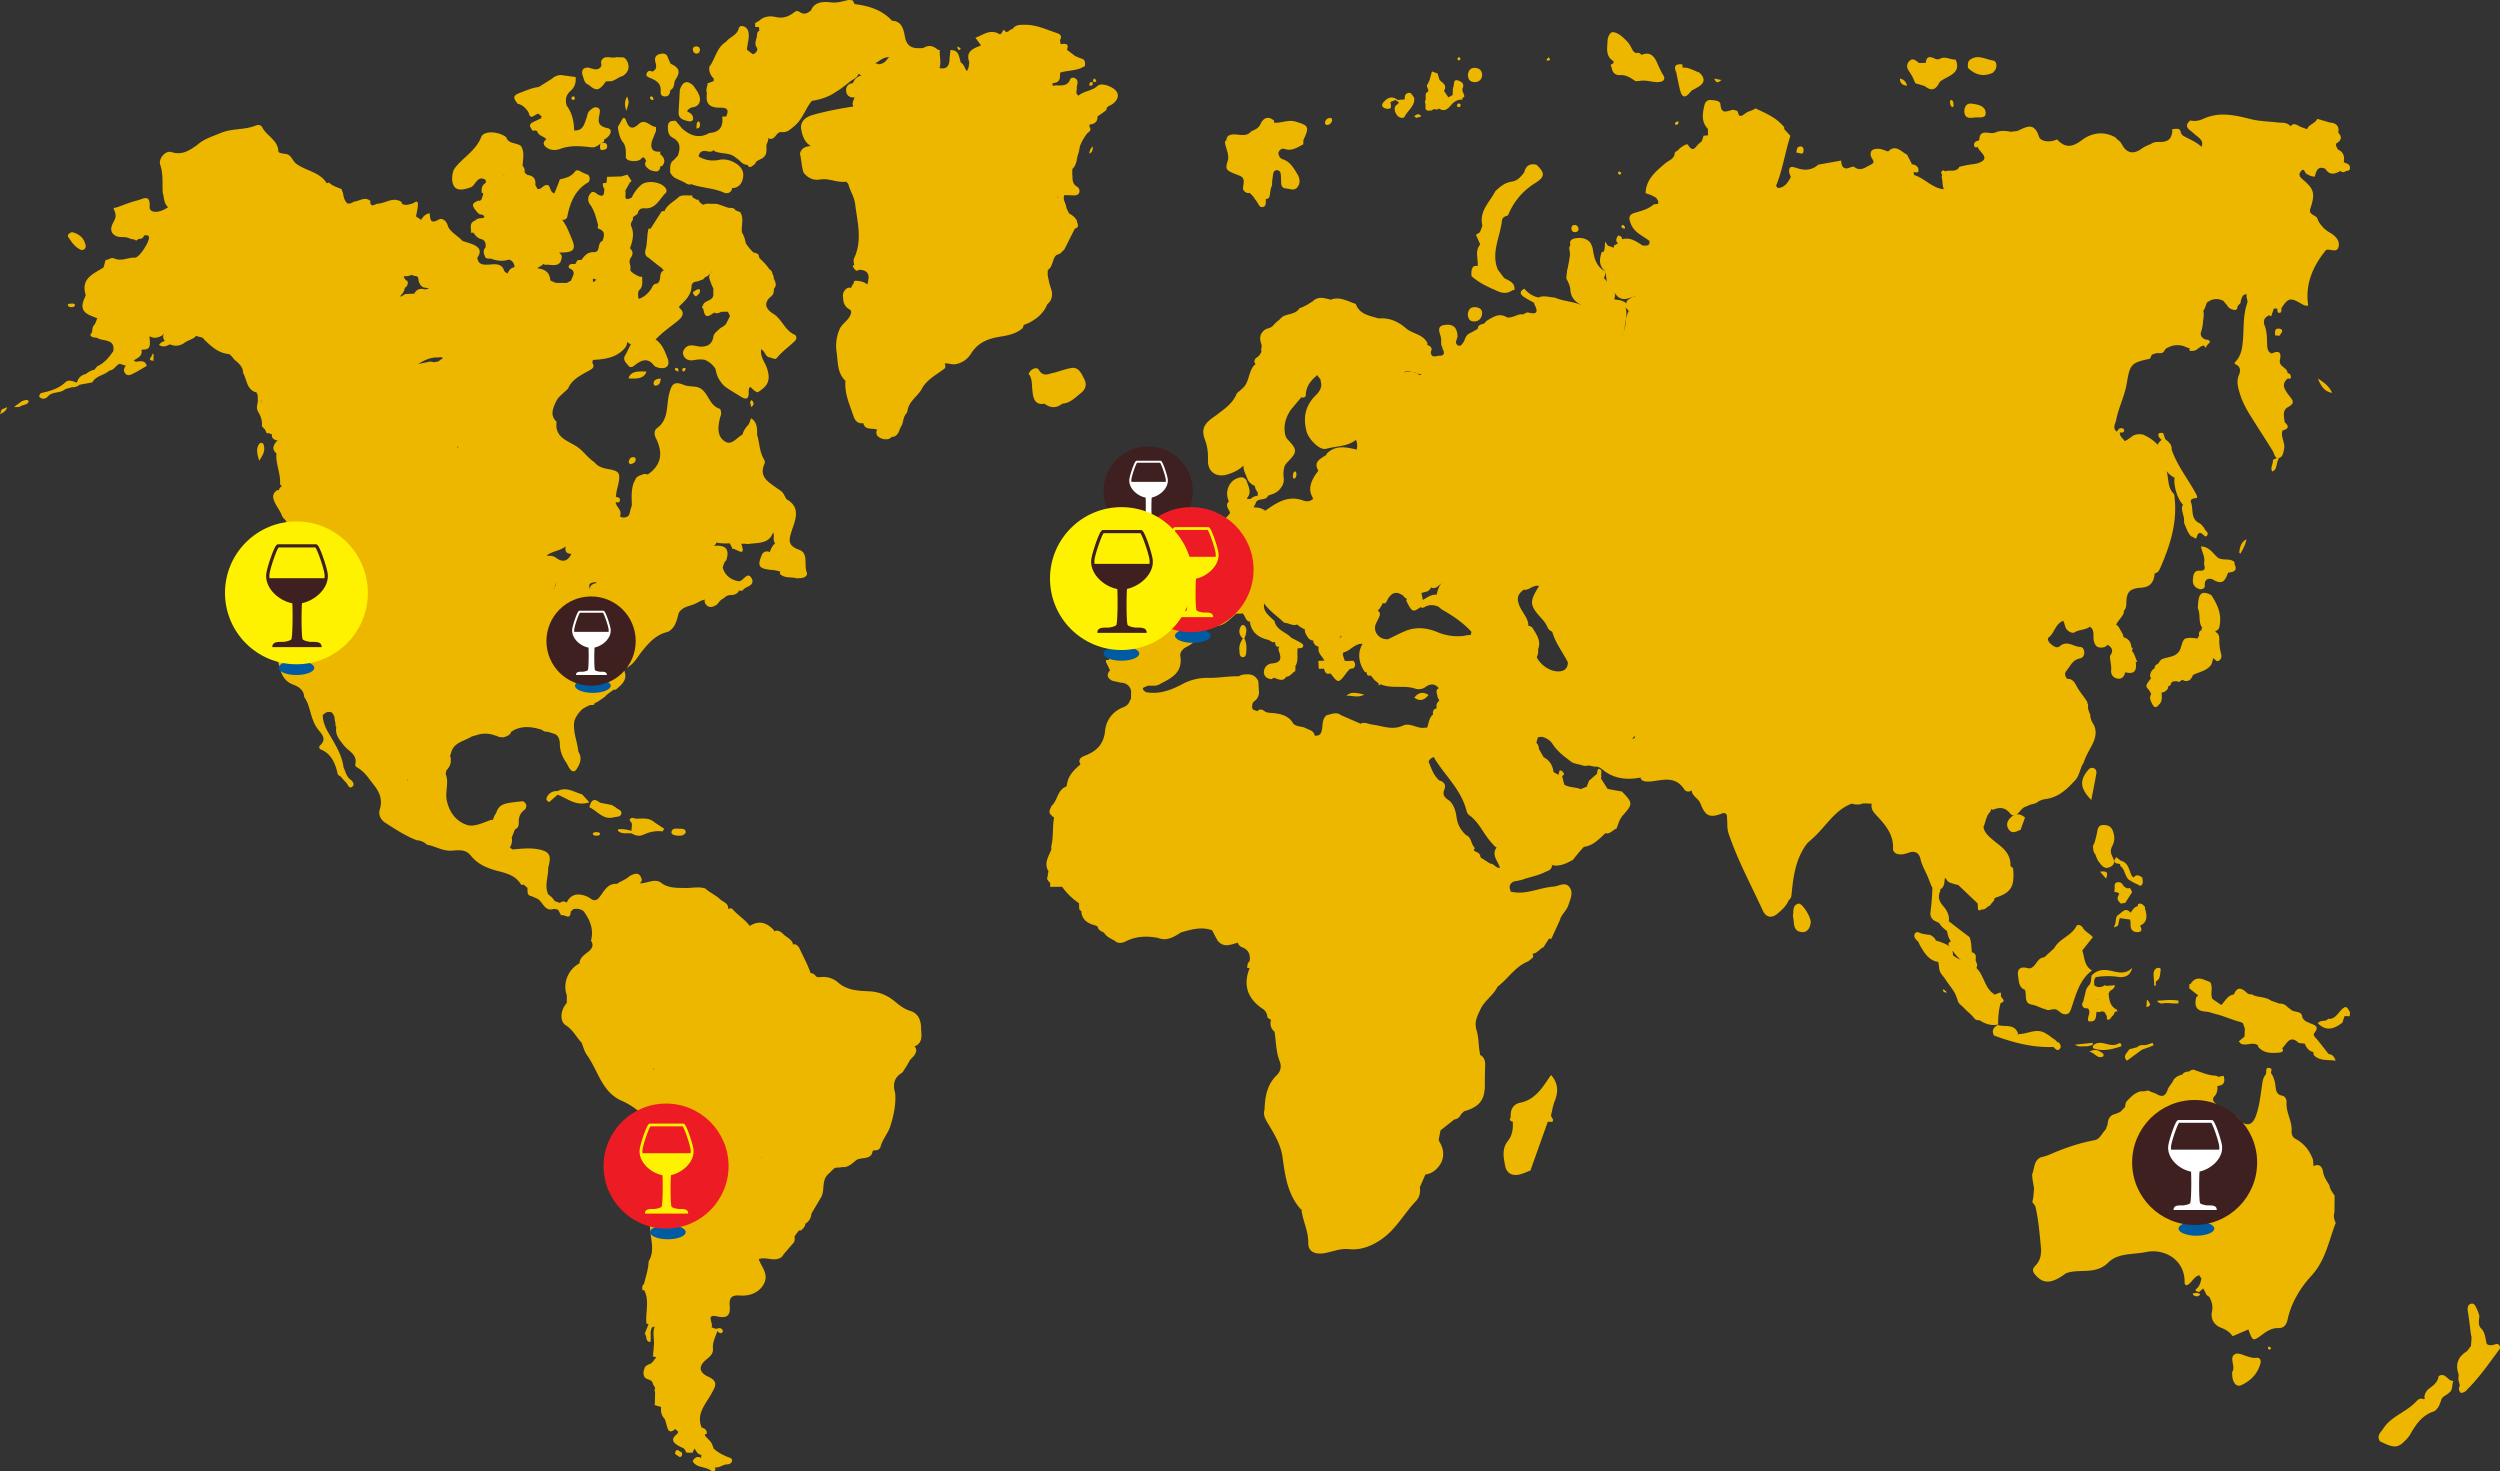
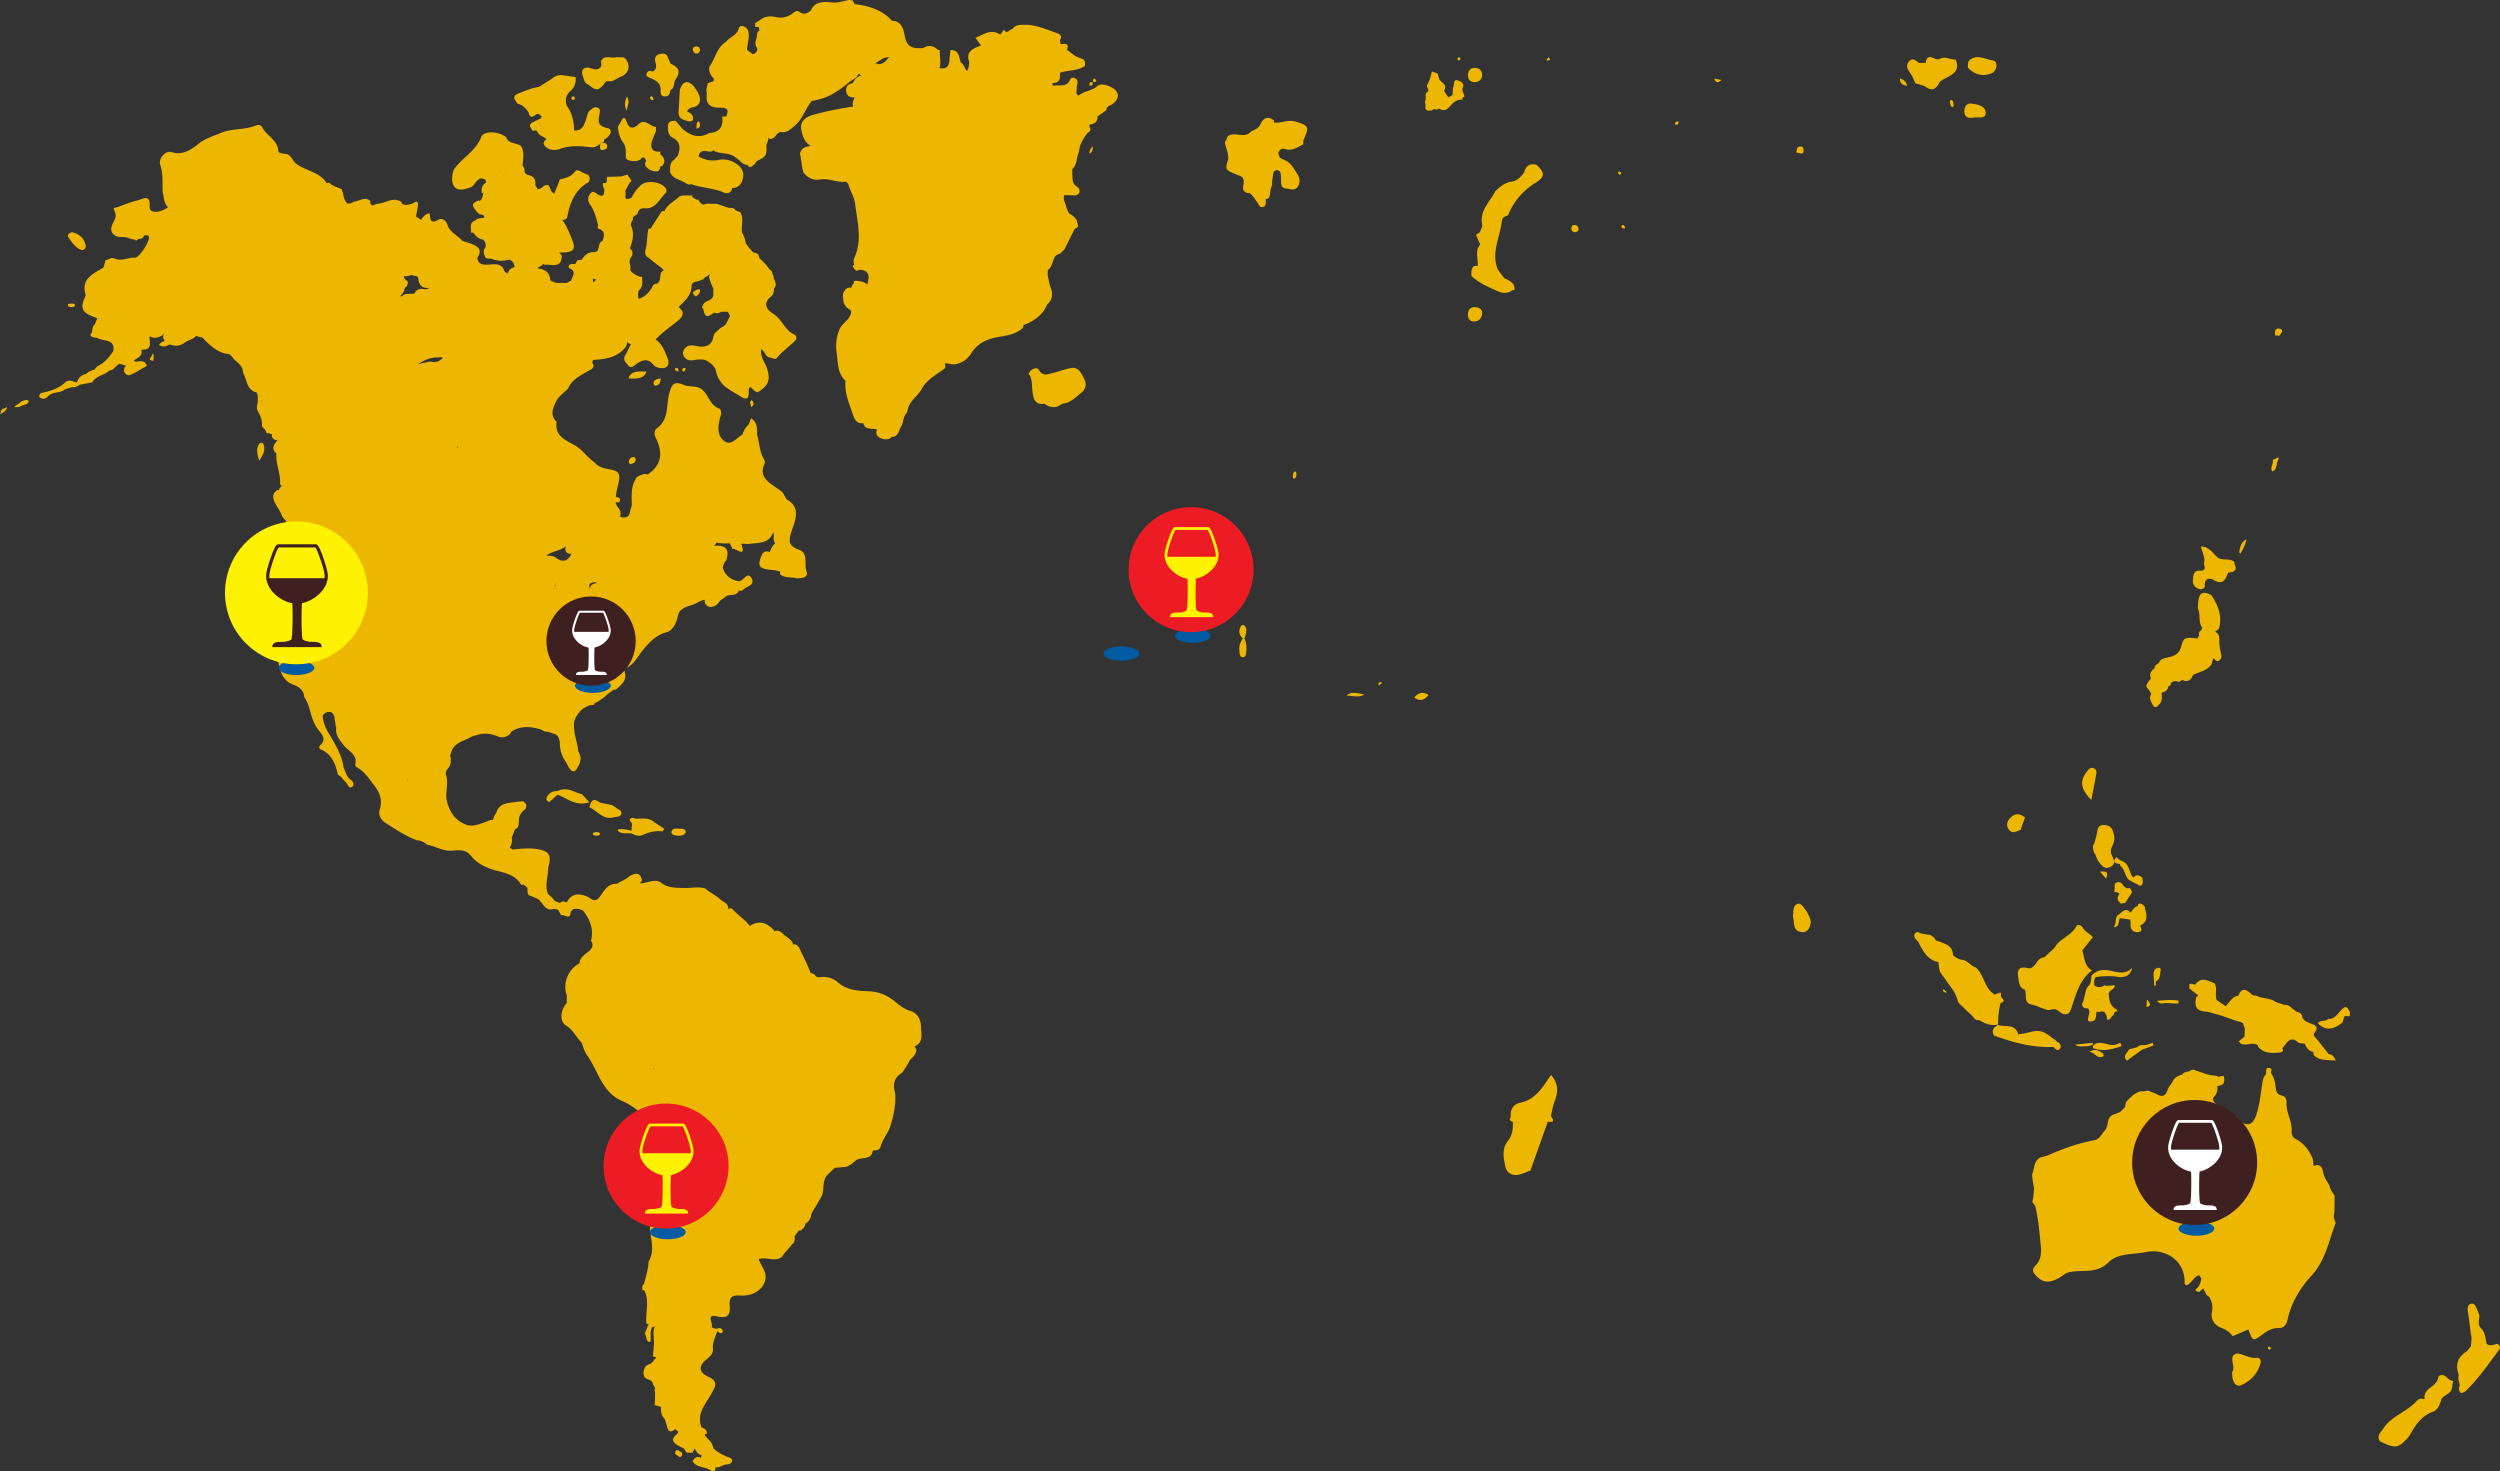
<svg xmlns="http://www.w3.org/2000/svg" xmlns:xlink="http://www.w3.org/1999/xlink" width="700" height="412" viewBox="0 0 700 412">
  <rect x="0" y="0" width="700" height="412" fill="#333333" stroke="none" />
  <defs>
    <circle id="a" cx="17.5" cy="17.5" r="17.5" />
    <circle id="c" cx="12.5" cy="12.5" r="12.5" />
-     <circle id="e" cx="12.5" cy="12.5" r="12.5" />
    <circle id="g" cx="17.5" cy="17.5" r="17.5" />
    <circle id="i" cx="17.5" cy="17.5" r="17.5" />
-     <circle id="k" cx="20" cy="20" r="20" />
    <circle id="m" cx="20" cy="20" r="20" />
  </defs>
  <g fill="none" fill-rule="evenodd" transform="translate(-70)">
    <g fill="#EDB700">
-       <path d="M761.786 365.075c-.956.335-.936 1.42-.75 2.39.173.897.266 1.81.394 2.715.204 1.435.29 2.89.617 4.308l-.167 2.357-1.084 1.451c-2.392 1.471-3.39 3.476-2.44 6.332.212.639-.178 1.404.104 2.092.12.422.202.855.318 1.28-.405.573-.373 1.233.188 2 .825.013 1.442-.389 1.938-1.03 3.428-3.43 6.183-7.428 9.058-11.326.024-.106.036-.205.038-.3v-.045c-.009-.46-.277-.786-.712-1.027-1.005.155-2.01.809-3.017.004-.372-1.429-.365-2.995-1.42-4.181-1.18-1.058-.683-2.413-.62-3.692-.204-.572-.346-1.179-.63-1.708-.355-.662-.608-1.694-1.412-1.695a1.22 1.22 0 0 0-.403.075M704.41 300.86h-.001c-.82.928-.914 2.139-1.076 3.261-.4 2.768-.702 5.545-1.642 8.208-.807 2.284-2.041 3.25-4.288 1.702-.783-1.81-2.677-2.033-4.089-2.942-.494-1.013-1.492-1.283-2.405-1.68v.001c-.6-.636-1.717-1.029-1.033-2.267.865-.81 1.107-1.83.977-2.978l.151-.103c1.85-.18 2.063-1.316 1.604-2.84l-1.52.292a5.53 5.53 0 0 0-.508-.314c-2.27-.03-4.291-1.024-6.397-1.687-.505-.02-.883.255-1.266.513a2.898 2.898 0 0 0-1.735.569c.06.054.124.096.188.139-1.008.34-2.042.63-2.748 1.566-.415 1.075-1.367 1.847-1.721 2.914-.643 1.934-1.732 1.985-3.206 1.039a4.223 4.223 0 0 0-.797-.308 3.702 3.702 0 0 0-.735-.253c-.45-.393-.96-.393-1.51-.144-.445.005-.893.03-1.338.033-1.685.469-2.821 1.7-3.965 2.928-.217.459-.267.952-.32 1.443l-1.231 1.253-.115.122-1.273.544c-1.738.397-2.188 1.548-2.264 2.92-.106.273-.207.55-.318.816-.062.23-.143.436-.222.645-1.072 1.016-1.548 2.718-3.219 3.023-4.48.82-8.726 2.344-12.875 4.167-.699.24-1.404.456-2.131.608-1.968.975-1.685 3.125-2.382 4.757.025 1.31.3 2.593.534 3.881-.102 1.304-.147 2.618-.491 3.877l.832 1.124c.92 3.776 1.19 7.651 1.58 11.5.188 1.858-.121 3.778-1.505 5.154-1.194 1.19-.712 1.937.202 2.909 2.186 2.322 4.46 2.145 8.343-.754 3.824-1.38 8.262.575 11.847-3.014 2.702-2.706 7.056-2.177 10.639-2.93 4.713-.994 10.743 1.89 10.707 8.399-.002.366-.017.81.59.927 1.403-.56 1.91-2.404 3.505-2.807.203.302.407.604.613.905-.233 1.036-.412 2.016-1.326 2.816-.843.74.233.775.639 1.001.394-.345.79-.692 1.183-1.039l.63 1.148c.121.593.533.92 1.034 1.166.728 1.285 1.122 2.543.799 4.136-.434 2.14.58 3.84 2.603 4.594 1.325.493 2.378 1.183 3.173 2.332l4.42-1.883c.001 0 .003 0 .003-.002v.001c1.203 3.365 1.227 3.398 3.893 1.424 1.35-.998 2.68-1.849 4.45-1.805 1.593.04 2.295-.88 2.644-2.473 1.029-4.683 3.59-8.845 6.627-12.147 4.007-4.36 4.863-9.753 6.832-14.82-.433-.965-.703-1.95-.356-3.008l.045-4.638c-.565-.898-1.292-1.71-1.432-2.83-.706-1.243-1.573-2.317-1.813-3.892-.23-1.502-1.225-2.335-2.648-1.521-.053-.605-.106-1.21-.156-1.813-.92-2.549-2.473-4.559-4.87-5.828-.917-.485-1.17-1.36-1.12-2.228.167-2.792-1.61-5.206-1.415-7.996.06-.848-.423-1.738-1.156-1.868-1.875-.33-1.793-1.712-1.988-3.072-.167-1.164-.512-2.295-1.217-3.27l.154-1.16c-.413-.214-.708-.303-.92-.303-.81 0-.414 1.295-.699 1.86M470.278 22.444l-.544 1.146c-.82.668 1.146 1.908-.445 2.418l-.002.001-.11.691c.007.392.014.783.023 1.175-.199.423-.31.849-.04 1.286-.01.4-.022.798-.033 1.198.04.36.398.407.566.641l1.212-.078c.144-.156.388-.207.504-.393.368.128.75.113 1.128.121.136-.089.277-.17.42-.251 1.62 1.08 2.627-.073 3.617-1.296.828-.812 1.776-1.298 2.937-1.209.011-.187.012-.377.005-.565.15-.059.306-.106.464-.141.17-.904-.817-1.593-.417-2.547.598-1.426-.682-1.898-1.354-2.12-1.306-.434-1.012 1.061-1.249 1.745-.246.712-.158 1.553-.217 2.337l-1.201.657v-.001l-1.217-1.815c1.009-1.678-.499-2.217-1.258-3.095l-.545-1.774-1.578-.575-.666 2.444M478 16.408l.412.592c.196-.146.393-.291.588-.438-.139-.2-.271-.556-.417-.562h-.008c-.188 0-.384.261-.575.408M621.54 16.796c-.644.56-.53 1.393-.535 2.183 2.109 2.066 4.429 2.583 6.98 1.39l.553-.586c.796-1.213.52-2.7-.49-2.842-1.405-.196-2.831-.941-4.262-.941-.749 0-1.498.204-2.246.796M752.804 385.341c-.222 1.833-1.659 2.699-2.937 3.688-.576.596-.97 1.283-1.033 2.13.01.171.066.307.144.421-.09.074-.18.15-.27.223a2.01 2.01 0 0 0-.635-.197c-1.047-.012-1.494.89-2.176 1.435-2.682 2.516-6.445 3.686-8.555 6.92-.72 1.102-1.984 2.043-.952 3.603 4.215 2.078 5.096 1.989 7.669-.845.39-.429.724-.924 1.01-1.429 1.554-2.756 3.385-5.202 6.605-6.159.765-.595 1.277-1.366 1.569-2.288h-.001a1.16 1.16 0 0 1 .21-.483c.149-1.36 1.502-1.573 2.247-2.366 1.24-.793.715-2.281 1.301-3.333-.68.091-1.19-.366-1.698-.825-.465-.418-.93-.836-1.525-.836-.29 0-.608.098-.973.341M683.429 275.396c.01.03.026.052.037.081h-.005c-.15.009-.293.043-.431.103l-.03 1.162 2.4 1.891c.014.084.028.168.04.253-.155.076-.31.16-.465.256-.695 2.655.114 3.979 2.628 4.115 1.024.057 1.911.453 2.863.69 2.376.59 4.595 1.642 6.96 2.241l.109.062c.159.081.318.154.48.214l.55 1.603.002.001h-.002l-.102 2.19c-.537.439-1.074.878-1.613 1.315l.603.671.003-.001-.001.001c.705.324 1.45.219 2.197.114.879-.124 1.757-.247 2.568.328.044.132.062.27.057.408 1.492 1.82 3.594 1.816 5.638 1.66 1.27-.095 1.58-.425 1.114-1.256 1.295-1.222 2.077-3.888 4.658-1.45h-.01l1.658.173c.434 1.136 1.098 2.049 2.38 2.349l.041-.07c-.034.483.019.94.45 1.263 1.706 1.345 3.72.917 5.794 1.237-.457-1.143-.942-1.81-1.976-1.854-1.028-1.31-2.042-2.63-3.088-3.926-.49-.604-1.457-1.29-.91-1.98 1.59-2.005-.148-2.243-1.338-2.796-.453-.21-.93-.382-1.323-.659a11.18 11.18 0 0 0-.555-.581 1.85 1.85 0 0 1-.159-.341c-.041-.985-.639-1.42-1.561-1.535l-1.239-.332c0-.002-.002-.002-.003-.003l-1.404-1.07c-.584-.66-1.323-.957-2.21-.909l-2.354-.833c-1.608-1.216-3.778-.771-5.45-1.797-.51.104-.947-.029-1.309-.4-1.4-1.317-2.704-1.896-3.617.468-1.81.242-2.44 1.868-3.54 2.943l-2.49-1.702c-.666-1.48.237-3.15-.58-4.613l.085-.04c-1.103-.378-2.225-1.04-3.303-1.04-.78 0-1.536.346-2.247 1.396M726.494 282.03c-1.522.834-2.254 3.156-4.164 3.26v.002c-.15-.007-.3-.025-.448-.049-.73 1.008-1.996.145-2.882 1.27 2.419 2.429 4.655 1.53 6.884-.192l.562-1.764c.094-.015.188-.035.282-.057l1.202.045.07-1.177c-.425-.456-.574-1.368-1.273-1.368a.96.96 0 0 0-.233.03M695.91 379.11c-1.99.88.215 3.589-.9 5.025-.137 2.79 1.069 4.4 2.563 3.703 2.792-1.303 4.633-3.341 5.366-6.126.25-.95-.295-1.635-1.143-1.533-1.049.128-2.114-.224-3.087-.576-.833-.302-1.598-.603-2.225-.603-.207 0-.4.033-.574.11M705.002 377.391c.05.213.242.407.375.609l.623-.54-.714-.46c-.102.132-.311.275-.284.391M706.38 128.79c.235 1.07-.811 2.026-.167 3.21 1.49-.41 1.073-2.42 1.783-3.441A2.804 2.804 0 0 1 708 128c-.54.264-1.08.528-1.62.79M722.036 109.065a1.04 1.04 0 0 1 .062-.05c-.034-.003-.065-.011-.098-.015l.036.065" />
-       <path d="M723 110c-.74-1.626-1.861-2.702-4-4 1.127 2.828 2.358 3.742 4 4M442.265 33.022c-.583.136-1.144.445-1.254 1.224-.081.566.305.814.73.742.61-.103 1.056-.512 1.259-1.242 0-.51-.221-.746-.548-.746a.828.828 0 0 0-.187.022M466 32.597l.574.403c.476-.14.95-.282 1.426-.424-.321-.404-.635-.576-.944-.576-.357 0-.708.23-1.056.597M338.391 13.94c.344.211.503-.187.609-.46l-1-.48c.122.324.14.786.391.94M464.13 26.083c-.802.283-.807 1.059-.816 1.757-.663.053-1.323.104-1.985.158-.082-.138-.17-.201-.258-.195-1.364-.952-2.533-.45-3.571.687-.868.954-.582 1.62.677 1.952 2.01.278 1.032-1.172 1.255-1.926l-.246.377a.546.546 0 0 1 .246-.378l1.4-.542h.002c-.022.44 1.612.416.23 1.388-.945.663-.577 2.196.298 3.123.477.507 1.65.774 1.945.165.867-1.79 3.037-3.028 2.646-5.354-.462-.428-.649-1.295-1.39-1.295-.127 0-.27.026-.434.083M684.001 362.147c-.035.64.592.7 1.112.853.36-.17.956-.194.88-.651-.023-.146-.562-.234-.865-.349-.375.05-.751.099-1.127.147M478.255 29.03c-.43.211-.177.595-.213.908l.621.062c.243-.266.51-.554.19-.874-.075-.075-.27-.126-.429-.126a.402.402 0 0 0-.17.03M520.115 11.385c-.065 2.018-.656 4.345 1.651 5.72-.002.181.006.362.024.542l-.814.533.282.693c.2 1.4.939 2.234 2.405 2.155 1.707-.09 2.997.814 4.3 1.712l1.144-.078c1.609-.33 3.148.27 4.719.334 1.192.05 2.885-.334 1.855-1.989-.751-1.207-1.24-2.454-1.818-3.703-.848-1.832-2.11-2.882-4.233-1.909-.42-.61-1.006-.677-1.66-.518h-.001c-.226-.186-.451-.372-.676-.56-.521-.878-.905-1.892-1.595-2.604-1.138-1.174-2.405-2.507-4.011-2.707a.866.866 0 0 0-.095-.006c-.875 0-1.45 1.537-1.477 2.385M539.112 19.615c.016.17.08.35.221.546.335 1.595.64 3.196 1.014 4.782.46 1.952 1.169 3.07 2.99.78.43-.544 1.247-.821 1.886-1.22v-.001c2.16-1.175 2.355-2.576.56-4.209h-.001c-1.532-.497-2.896-1.496-4.643-1.353l-.093-.912a5.906 5.906 0 0 0-.548-.028c-1.227 0-1.746.5-1.386 1.615" />
+       <path d="M761.786 365.075c-.956.335-.936 1.42-.75 2.39.173.897.266 1.81.394 2.715.204 1.435.29 2.89.617 4.308l-.167 2.357-1.084 1.451c-2.392 1.471-3.39 3.476-2.44 6.332.212.639-.178 1.404.104 2.092.12.422.202.855.318 1.28-.405.573-.373 1.233.188 2 .825.013 1.442-.389 1.938-1.03 3.428-3.43 6.183-7.428 9.058-11.326.024-.106.036-.205.038-.3v-.045c-.009-.46-.277-.786-.712-1.027-1.005.155-2.01.809-3.017.004-.372-1.429-.365-2.995-1.42-4.181-1.18-1.058-.683-2.413-.62-3.692-.204-.572-.346-1.179-.63-1.708-.355-.662-.608-1.694-1.412-1.695a1.22 1.22 0 0 0-.403.075M704.41 300.86h-.001c-.82.928-.914 2.139-1.076 3.261-.4 2.768-.702 5.545-1.642 8.208-.807 2.284-2.041 3.25-4.288 1.702-.783-1.81-2.677-2.033-4.089-2.942-.494-1.013-1.492-1.283-2.405-1.68v.001c-.6-.636-1.717-1.029-1.033-2.267.865-.81 1.107-1.83.977-2.978l.151-.103c1.85-.18 2.063-1.316 1.604-2.84l-1.52.292a5.53 5.53 0 0 0-.508-.314c-2.27-.03-4.291-1.024-6.397-1.687-.505-.02-.883.255-1.266.513a2.898 2.898 0 0 0-1.735.569c.06.054.124.096.188.139-1.008.34-2.042.63-2.748 1.566-.415 1.075-1.367 1.847-1.721 2.914-.643 1.934-1.732 1.985-3.206 1.039a4.223 4.223 0 0 0-.797-.308 3.702 3.702 0 0 0-.735-.253c-.45-.393-.96-.393-1.51-.144-.445.005-.893.03-1.338.033-1.685.469-2.821 1.7-3.965 2.928-.217.459-.267.952-.32 1.443l-1.231 1.253-.115.122-1.273.544c-1.738.397-2.188 1.548-2.264 2.92-.106.273-.207.55-.318.816-.062.23-.143.436-.222.645-1.072 1.016-1.548 2.718-3.219 3.023-4.48.82-8.726 2.344-12.875 4.167-.699.24-1.404.456-2.131.608-1.968.975-1.685 3.125-2.382 4.757.025 1.31.3 2.593.534 3.881-.102 1.304-.147 2.618-.491 3.877l.832 1.124c.92 3.776 1.19 7.651 1.58 11.5.188 1.858-.121 3.778-1.505 5.154-1.194 1.19-.712 1.937.202 2.909 2.186 2.322 4.46 2.145 8.343-.754 3.824-1.38 8.262.575 11.847-3.014 2.702-2.706 7.056-2.177 10.639-2.93 4.713-.994 10.743 1.89 10.707 8.399-.002.366-.017.81.59.927 1.403-.56 1.91-2.404 3.505-2.807.203.302.407.604.613.905-.233 1.036-.412 2.016-1.326 2.816-.843.74.233.775.639 1.001.394-.345.79-.692 1.183-1.039l.63 1.148c.121.593.533.92 1.034 1.166.728 1.285 1.122 2.543.799 4.136-.434 2.14.58 3.84 2.603 4.594 1.325.493 2.378 1.183 3.173 2.332l4.42-1.883c.001 0 .003 0 .003-.002v.001c1.203 3.365 1.227 3.398 3.893 1.424 1.35-.998 2.68-1.849 4.45-1.805 1.593.04 2.295-.88 2.644-2.473 1.029-4.683 3.59-8.845 6.627-12.147 4.007-4.36 4.863-9.753 6.832-14.82-.433-.965-.703-1.95-.356-3.008l.045-4.638c-.565-.898-1.292-1.71-1.432-2.83-.706-1.243-1.573-2.317-1.813-3.892-.23-1.502-1.225-2.335-2.648-1.521-.053-.605-.106-1.21-.156-1.813-.92-2.549-2.473-4.559-4.87-5.828-.917-.485-1.17-1.36-1.12-2.228.167-2.792-1.61-5.206-1.415-7.996.06-.848-.423-1.738-1.156-1.868-1.875-.33-1.793-1.712-1.988-3.072-.167-1.164-.512-2.295-1.217-3.27l.154-1.16c-.413-.214-.708-.303-.92-.303-.81 0-.414 1.295-.699 1.86M470.278 22.444l-.544 1.146c-.82.668 1.146 1.908-.445 2.418l-.002.001-.11.691c.007.392.014.783.023 1.175-.199.423-.31.849-.04 1.286-.01.4-.022.798-.033 1.198.04.36.398.407.566.641l1.212-.078c.144-.156.388-.207.504-.393.368.128.75.113 1.128.121.136-.089.277-.17.42-.251 1.62 1.08 2.627-.073 3.617-1.296.828-.812 1.776-1.298 2.937-1.209.011-.187.012-.377.005-.565.15-.059.306-.106.464-.141.17-.904-.817-1.593-.417-2.547.598-1.426-.682-1.898-1.354-2.12-1.306-.434-1.012 1.061-1.249 1.745-.246.712-.158 1.553-.217 2.337l-1.201.657v-.001l-1.217-1.815c1.009-1.678-.499-2.217-1.258-3.095l-.545-1.774-1.578-.575-.666 2.444M478 16.408l.412.592c.196-.146.393-.291.588-.438-.139-.2-.271-.556-.417-.562h-.008c-.188 0-.384.261-.575.408M621.54 16.796c-.644.56-.53 1.393-.535 2.183 2.109 2.066 4.429 2.583 6.98 1.39l.553-.586c.796-1.213.52-2.7-.49-2.842-1.405-.196-2.831-.941-4.262-.941-.749 0-1.498.204-2.246.796M752.804 385.341c-.222 1.833-1.659 2.699-2.937 3.688-.576.596-.97 1.283-1.033 2.13.01.171.066.307.144.421-.09.074-.18.15-.27.223a2.01 2.01 0 0 0-.635-.197c-1.047-.012-1.494.89-2.176 1.435-2.682 2.516-6.445 3.686-8.555 6.92-.72 1.102-1.984 2.043-.952 3.603 4.215 2.078 5.096 1.989 7.669-.845.39-.429.724-.924 1.01-1.429 1.554-2.756 3.385-5.202 6.605-6.159.765-.595 1.277-1.366 1.569-2.288h-.001a1.16 1.16 0 0 1 .21-.483c.149-1.36 1.502-1.573 2.247-2.366 1.24-.793.715-2.281 1.301-3.333-.68.091-1.19-.366-1.698-.825-.465-.418-.93-.836-1.525-.836-.29 0-.608.098-.973.341M683.429 275.396c.01.03.026.052.037.081h-.005c-.15.009-.293.043-.431.103l-.03 1.162 2.4 1.891c.014.084.028.168.04.253-.155.076-.31.16-.465.256-.695 2.655.114 3.979 2.628 4.115 1.024.057 1.911.453 2.863.69 2.376.59 4.595 1.642 6.96 2.241l.109.062c.159.081.318.154.48.214l.55 1.603.002.001h-.002l-.102 2.19c-.537.439-1.074.878-1.613 1.315l.603.671.003-.001-.001.001c.705.324 1.45.219 2.197.114.879-.124 1.757-.247 2.568.328.044.132.062.27.057.408 1.492 1.82 3.594 1.816 5.638 1.66 1.27-.095 1.58-.425 1.114-1.256 1.295-1.222 2.077-3.888 4.658-1.45h-.01l1.658.173c.434 1.136 1.098 2.049 2.38 2.349l.041-.07c-.034.483.019.94.45 1.263 1.706 1.345 3.72.917 5.794 1.237-.457-1.143-.942-1.81-1.976-1.854-1.028-1.31-2.042-2.63-3.088-3.926-.49-.604-1.457-1.29-.91-1.98 1.59-2.005-.148-2.243-1.338-2.796-.453-.21-.93-.382-1.323-.659a11.18 11.18 0 0 0-.555-.581 1.85 1.85 0 0 1-.159-.341c-.041-.985-.639-1.42-1.561-1.535c0-.002-.002-.002-.003-.003l-1.404-1.07c-.584-.66-1.323-.957-2.21-.909l-2.354-.833c-1.608-1.216-3.778-.771-5.45-1.797-.51.104-.947-.029-1.309-.4-1.4-1.317-2.704-1.896-3.617.468-1.81.242-2.44 1.868-3.54 2.943l-2.49-1.702c-.666-1.48.237-3.15-.58-4.613l.085-.04c-1.103-.378-2.225-1.04-3.303-1.04-.78 0-1.536.346-2.247 1.396M726.494 282.03c-1.522.834-2.254 3.156-4.164 3.26v.002c-.15-.007-.3-.025-.448-.049-.73 1.008-1.996.145-2.882 1.27 2.419 2.429 4.655 1.53 6.884-.192l.562-1.764c.094-.015.188-.035.282-.057l1.202.045.07-1.177c-.425-.456-.574-1.368-1.273-1.368a.96.96 0 0 0-.233.03M695.91 379.11c-1.99.88.215 3.589-.9 5.025-.137 2.79 1.069 4.4 2.563 3.703 2.792-1.303 4.633-3.341 5.366-6.126.25-.95-.295-1.635-1.143-1.533-1.049.128-2.114-.224-3.087-.576-.833-.302-1.598-.603-2.225-.603-.207 0-.4.033-.574.11M705.002 377.391c.05.213.242.407.375.609l.623-.54-.714-.46c-.102.132-.311.275-.284.391M706.38 128.79c.235 1.07-.811 2.026-.167 3.21 1.49-.41 1.073-2.42 1.783-3.441A2.804 2.804 0 0 1 708 128c-.54.264-1.08.528-1.62.79M722.036 109.065a1.04 1.04 0 0 1 .062-.05c-.034-.003-.065-.011-.098-.015l.036.065" />
      <path d="M540.001 18.015l.019.002L540 18a.08.08 0 0 1 .001.015M503 16.803c-.014.05.324.22.425.195.226-.055.534-.181.57-.308.041-.15-.172-.33-.393-.69-.394.502-.555.645-.602.803M226.962 21c-.92.101-1.748.397-2.41 1.045l-3.675 2.302c-2.08.261-3.938 1.157-5.859 1.878-1.883.875-.686 1.856-.108 2.817 1.461.291 2.314 1.3 3.089 2.4.353 1.749 1.068 1.292 1.784.835.35-.223.7-.446 1.009-.412l.868.746c-.052.174-.109.347-.169.518l-2.38 1.128c-1.393.798-.354 1.586.01 2.376l.667-.133v.002l.62.212c.324 1.317 1.797 1.42 2.588 2.245h.002v.001c-.715.54-1.072 1.24-.413 1.949 1.138 1.223 2.883 1.296 4.158.814 2.917-1.1 5.79-.826 8.723-.493v.001c1.54.262 2.382-1.04 3.61-1.479l.12-.73c1.639-.745 2.572-2.783.986-3.118-3.038-.64-2.66-2.064-2.309-4.01.111-.618.259-1.441-.564-1.761-.87-.34-1.507.276-2.108.768-.739.605-.724 1.522-1.027 2.318-.595 1.56-.941 3.47-3.408 3.297-.065-2.485-.549-4.854-2.086-6.93h-.002l.001-.001c-.453-1.568-.3-2.921 1.075-4.123 1.144-.998 1.604-2.376 1.414-3.894l-1.147-.15c-1.02-.138-2.039-.277-3.059-.418zM481 20.913c.079 1.05.368 2.098 1.982 2.087 1.25-.009 1.924-.931 2.007-1.79.094-.98-.41-2.071-1.836-2.198a3.02 3.02 0 0 0-.27-.012c-1.357 0-1.713 1-1.883 1.913M620 31.274c.217 2.235 1.912 1.69 3.148 1.612.194-.012.416-.009.65-.005 1.083.014 2.396.029 2.178-1.503-.261-1.836-2.318-2.139-3.896-2.353a2.517 2.517 0 0 0-.342-.025c-1.185 0-1.695.953-1.738 2.274M616.032 28.908c.094.529.262.984.63 1.092.355-.08.368-.517.315-.949-.068-.555-.238-1.047-.615-1.051h-.005c-.339 0-.408.443-.325.908M89.082 66.306c.915 1.414 1.928 2.927 3.53 3.629.558.245 1.576-.21 1.358-1.242-.405-1.927-1.622-3.154-3.799-3.693-.513.113-1.455.738-1.089 1.306M550 22.008c.452 1.299 1.16 1.206 2 .39L550.007 22l-.007.008z" />
      <path d="M238.262 40.03c-.332.653-.354 1.309-.032 1.97.865-.038 1.86-.044 1.764-1.18-.06-.698-.543-.82-1.084-.82-.214 0-.439.02-.648.03M240.946 16.071c-1.055-.107-2.11-.214-2.666 1.157.036.362.074.723.111 1.084-.258.85-.941 1.115-1.816 1.116-.62-.17-1.237-.336-1.857-.505-1.614-.017-1.881.862-1.642 2.08h.001c.472.984.373 2.278 1.775 2.757l.017.02h.001c2.122 1.834 2.909 1.673 4.778-.98v.001l1.132-.064.437.004c1.149-.324 2.01-1.175 3.17-1.466 1.56-1.04 1.993-2.379 1.279-4.029-.41-.655-.769-1.375-1.83-1.175L242.608 16c-.498.19-1.08.13-1.662.071M230.153 27.13c-.29.37-.147.744.249.863.167.05.397-.164.598-.257-.073-.246-.086-.584-.226-.678a.462.462 0 0 0-.247-.058c-.148 0-.308.046-.374.13M609.218 17.604l-1.897.038c.002 0 .003.002.005.003a.01.01 0 0 0-.005-.002c-.77-.616-1.627-1.514-2.613-.633-.704.628-.985 1.656-.367 2.62.376.586.74 1.179 1.108 1.768l.852 1.916.973.287 1.667.507.003.002c2.104 1.74 3.282.705 4.174-1.182l.002-.002c2.093-1.716 6.223-2.205 4.448-6.251-.572.046-1.141-.104-1.71-.255-.965-.255-1.93-.51-2.91.194a253.03 253.03 0 0 0-.896-.039c-.62-.322-1.21-.575-1.69-.575-.611 0-1.047.408-1.144 1.604M604 24c-.307-.87-.654-1.718-1.997-2-.044 1.07.424 1.85 1.997 2M252.384 27.001c-.283.012-.485.256-.33.594.098.215.374.35.588.4.148.035.326-.136.358-.152-.148-.66-.34-.843-.593-.843l-.023.001M254.632 15.159c-1.212.362-1.386 1.27-1.111 2.268.291 1.056.447 2.037-.868 2.633-.625-.364-1.187-.267-1.504.328-.425.794.12 1.184.873 1.423h.001c1.636.667 3.046 1.51 2.972 3.412-.03.77-.09 1.608.956 1.753 1.385.192 1.606-.808 1.78-1.755 1.227-.615.873-1.856 1.31-2.783l.002-.001c1.576-2.273 1.243-3.473-1.28-4.6-.25-.562-.498-1.125-.747-1.687-.238-.851-.776-1.15-1.435-1.15-.298 0-.62.06-.949.159M264.01 13.949c.067.494.299 1.017.995 1.05.75.033.877-.507.995-1.006-.041-.558-.292-.98-1.007-.992L264.96 13c-.688 0-1.023.384-.949.949M259 407.087l1.347.913c.633-.172.807-.64.516-1.408-.39-.009-.868-.592-1.258-.592-.256 0-.474.252-.605 1.087M707.072 93.932l1.192.068c.453-.706 1.454-1.745-.105-1.98a1.768 1.768 0 0 0-.26-.02c-1.04 0-.95 1.138-.827 1.932M673.842 271.11c-1.083.556-.853 1.902-.745 3.148.048.561.056 1.13.082 1.694.372.128.593.027.44-.637.043-.214.06-.592.133-.617 1.152-.406 1.055-2.027 1.24-3.16.064-.388-.282-.538-.639-.538-.186 0-.375.041-.51.11M671.113 280.038c-.039.653-.075 1.306-.113 1.962 1.597-.351.955-1.175.308-2-.006 0-.195.038-.195.038M687.16 157.483c-.173.81.95 2.348-1.102 2.316-1.922-.168-1.917 1.37-2.039 2.495-.149 1.378.576 2.406 2.08 2.706.71-.072 1.324-.244 1.237-1.148-.107-1.953 1.457-2.071 2.433-1.491 2.691 1.6 3.38-.074 4.09-2.013 1.408-.197 2.792-.412 1.81-2.376l-.023-.61c-1.35-1.18-3.267-.276-4.677-1.234-1.373-1.186-2.321-3.026-4.69-3.128.317 1.686 1.192 3.022.881 4.483M697 154.76c.12.086.301.288.332.23.61-1.124 1.313-2.15 1.668-3.99-1.27.64-1.857 1.85-2 3.76M422.958 34.705c-.59 1.328-1.6 1.584-2.617 2.064-1.019 1.237-2.29 1.094-3.56.952-.977-.11-1.953-.219-2.816.298a1.48 1.48 0 0 0-.56 1.152c.003.025.013.048.018.072-.704.332-.35 1.063-.204 1.715.351 1.208.813 2.395.654 3.7-.895 2.887-.846 2.96 3.017 4.462 2.12.695 1.109 2.417 1.163 3.79.094.29.25.54.462.753.446.283.894.53 1.403.33l.99 1.04c.328.471.642.955.99 1.411.494.648.76 1.825 1.794 1.5 1-.312.654-1.451.774-2.275.823.125 1.011-.525 1.117-1.27.12-.84.153-1.704.594-2.462.031-.6-.002-1.213.11-1.796.18-.94.06-2.447 1.133-2.48 1.403-.046 1.231 1.5 1.273 2.544.044 1.12-.107 2.451 1.317 2.553 1.073.076 2.397.79 3.281-.365.875-1.142.688-2.477-.033-3.65-1.034-1.679-2.01-3.469-4.02-4.123-.875-.284-1.194-.931-1.3-1.782.289-.908.96-1.401 1.791-1.123 2.033.678 3.566-.453 5.195-1.317l.037-1.197c1.732-3.722 1.492-4.04-2.195-5.15-1.222-.367-2.364-.151-3.495.063-.838.159-1.67.318-2.525.241h-.001a32.64 32.64 0 0 0-.02-.591c-.612-.532-1.187-.764-1.704-.764-.888 0-1.608.682-2.063 1.705M375 23.935c.94.255.97-.284 1-.823a1.549 1.549 0 0 0-.507-.112c-.52 0-.388.571-.493.935M376 22.685c.33.42.664.416 1 .015-.191-.344-.382-.7-.576-.7-.14 0-.28.183-.424.685M496.786 48.263c-.87 1.198-1.957 2.376-3.427 2.581-2.052.287-3.349 1.445-4.679 2.702-1.483 2.992-4.47 5.42-3.668 9.285.138.665-.404 1.46-.633 2.196-.37.243-.743.485-1.116.729.404.896.807 1.791 1.21 2.69-1.62 1.843-.509 3.989-.725 5.987l-.998.05v.001c-.938.764-.714 1.814-.75 2.8 2.169 1.995 4.873 3.176 7.555 4.334 1.258.543 2.71.581 3.937-.37.179-.006.356-.017.534-.035.288-2.095-1.482-2.591-2.88-3.377-.586-.782-1.17-1.566-1.754-2.349-1.963-4.756.668-9.162 1.16-13.73.1-.9.881-1.206 1.676-1.432 1.56-3.774 4.014-6.828 7.624-9.064 2.797-1.732 2.808-2.87.35-5.132-.36-.087-.69-.129-.99-.129-1.325 0-2.085.824-2.426 2.263M510.003 63.977c.038.586.324 1.035.967 1.023.574-.014 1.01-.289 1.03-.939-.115-.59-.452-1.028-1.031-1.059a.995.995 0 0 0-.07-.002c-.55 0-.936.344-.896.977M524.241 63.021c-.122.037-.268.334-.237.476.113.51.58.448.966.503l.03-.481c-.205-.18-.326-.519-.623-.519a.467.467 0 0 0-.136.021M523.004 48.46c.149.215.383.366.586.54l.41-.606c-.246-.15-.459-.325-.7-.393l-.004-.001c-.068 0-.33.404-.292.46M539.557 34.03c-.3.099-.555.31-.557.645 0 .117.201.234.286.325.41-.09.643-.295.704-.614.046-.242-.071-.386-.268-.386-.05 0-.106.01-.165.03M574.048 41.007c-1.006.127-.965 1.005-1.048 1.777.223-.067.513.014.802.095.64.18 1.276.36 1.19-1.071-.028-.456-.373-.808-.83-.808a.93.93 0 0 0-.114.007M573 43.002l.006.042.005-.044-.011.002M70.465 114.666L70 116c.699-.467 1.64-.675 2-2l-1.535.666M77.568 112c-1.502.024-2.041.906-2.973 1.44-.254.146-.4.371-.595.56l1.421-.05c.725-.642 2.6-.542 2.579-1.652-.002-.104-.283-.298-.43-.298h-.002M89.806 85.025c-.42.018-.92.083-.783.492.136.41.654.511 1.195.477.48-.032.743-.236.782-.612-.098-.318-.374-.382-.686-.382-.167 0-.343.018-.508.025M254 42.008h.007l-.006-.008-.001.008" />
      <path d="M244.056 33.693L243 35.549c.203 1.677.553 3.298 1.684 4.623.686 1.28.55 2.675.548 4.053.184.19.369.38.553.572 1.148.401 2.293.443 3.432-.033l.574-.595c.795-.309.82.475 1.13.85-.813 1.38.262 1.971 1.171 2.632 1.199.296 2.547.985 2.833-1.112l-.012-.009.008-.003c0-.003 0-.005-.002-.007l.008.005-.006.002.004.012c.166 0 .328-.014.49-.043.764-.966.812-1.92-.049-2.856v0c-.178-.17-.353-.34-.529-.51h-.001l.07-.685c-2.24.205-2.913-.878-2.343-2.98h.001l1.121-2.791.012-1.11c-1.697-.08-3.076-2.66-5.038-.672-1.808 1.623-2.75.7-3.361-1.191-.204-.47-.408-.701-.614-.701-.208 0-.417.234-.628.693M259.038 50.019c-.004-.002-.007-.006-.013-.008L259 50l.038.019zm-.036-.018L259 50l.002.001zM260.359 25.108l-.35 6.17c-.145 2.103 1.468 2.325 2.876 2.689.465.12 1.148-.088 1.187-.627.088-1.163-.763-1.73-1.701-2.15.385-.699.979-1.08 1.753-1.187 1.469-.28 2.06-1.388 1.826-2.66-.234-1.274-1.114-2.358-1.862-3.438l-.02.02c-.699-.643-1.288-.925-1.789-.925-.858 0-1.458.83-1.92 2.108M265.634 34c-.733.124-.552 1.193-.634 1.986l.008.014c.497-.109 1.07-.097.983-1.39-.015-.23-.235-.61-.35-.61h-.007M245.4 31c.77-2.475.77-2.475.164-4-.54 1.11-.863 2.244-.165 4M674 280.206c.126.423.622.65 1.275.794.878-.21 1.766-.147 2.654-.082.674.048 1.348.097 2.017.026.018-.253.037-.504.054-.757a12.364 12.364 0 0 0-2.258-.187c-1.248 0-2.495.133-3.742.206M657.223 292.088c-.47.112-.814.393-1.153.68a.77.77 0 0 0 .08.777c2.73.945 5.298.258 7.85-.606-.019-.938-.433-1.103-1.242-.496l-.036-.05c-1.01.391-1.975.149-2.94-.093-.596-.15-1.193-.3-1.8-.3-.25 0-.504.026-.76.088M670.991 292.585c-.86.174-1.84-.195-2.558.618-.745.202-1.491.402-2.237.603-.555.99-1.954 1.786-.669 3.194l4.229-3.084 1.828-.66 1.416-.567-.25-.689c-.586.196-1.172.39-1.759.585M651 292.508c.714.549 1.504.51 2.254.473.333-.017.657-.034.964 0 .148-.04.302-.057.465-.055.644-.202 1.657-.24 1.204-.926l-4.887.508M655 294.51c1.53.113 2.099 2.083 3.855 1.311.149-.065.208-.642.057-.765-.715-.584-1.477-1.056-2.344-1.056-.487 0-1.006.149-1.568.51M685.538 168.277c-.082.655-.087 1.324-.167 1.984.887 1.72.038 3.86 1.249 5.496-.16.24-.236.528-.213.87l-.216-.101c-.416.323-.533.759-.455 1.268l.1.12-.08.06a5.525 5.525 0 0 0-.455.767l-.045.057c-1.174-.19-2.346-.343-3.528.069-1.05 1.062-.812 2.767-1.842 3.84-1.201 1.365-3.01 1.198-4.488 1.85a2.614 2.614 0 0 0-.66.549 13.97 13.97 0 0 0-.31.568c-.547.387-1.225.7-1.118 1.444a2.994 2.994 0 0 0-.214.117c-.735.541-1.077 1.277-1.06 2.192.068.18.167.32.285.437-1.68 2.173-1.644 2.223-.532 3.438l.001-.005.566 1.052c-.523.767-.353 1.524.034 2.277.516 1.153 1.07 2.14 2.223.529l.072.002c.837-1.002.59-2.184.57-3.33.054.024.104.053.16.076.748-.102 1.221-.601 1.648-1.171.004-.218.031-.413.068-.599l.608-.229c.146-1.165.874-1.157 1.603-1.149.138 0 .275.002.409-.004.01.025.013.05.025.075.25.177.471.154.655-.103.246-.133.492-.264.74-.396.17.158.367.287.616.349 1.15.125 1.804-.479 2.161-1.521l.121-.162c1.75-.913 3.895-1.115 5.129-2.954.18-.586.363-1.174.545-1.763.51.313.82 1.206 1.628.663.624-.422.732-1.132.549-1.79a14.487 14.487 0 0 1-.517-4.222c.019-.79-.175-1.473-.901-1.894-.052-.021-.105-.044-.157-.067 0-.093 0-.189.002-.283.623-.196 1.024-.597 1.106-1.293.72-3.327-.54-6.118-2.297-8.773-.795-.407-1.438-.617-1.953-.617-.962 0-1.472.734-1.665 2.277M660.903 271.787c-2.106-.44-3.767-.16-5.233 1.325-.286 1.005.037 2.195-.969 2.98-.193.318-.385.635-.58.951-.27 1.136-.542 2.272-.813 3.406-.247.32-.36.67-.285 1.07.094.24.241.446.44.618.35.219.738.23 1.134.198 1.097 1.156-.336 2.411.145 3.59 2.438.47 2.037-1.363 2.3-2.659.327.208.688.121 1.05.034.44-.106.88-.211 1.26.213v.002c.186.34.372.677.556 1.016v-.001l.034.908c.174.031.35.056.527.076a.811.811 0 0 0 .518-.487c.42-.544 1.072-.945 1.126-1.715l.715-.132a.766.766 0 0 0-.072-.449c-2.008-.976-2.2-2.804-2.336-4.66a.85.85 0 0 0 .325-.589c.683-.354 1.314-.755 1.443-1.615l-2.421.175c-.029-.021-.055-.047-.084-.068a29.245 29.245 0 0 1-.361-.116c-.979.678-1.957.762-2.938.008.035-.777-.201-1.604.457-2.263 2.219-.387 4.44-.371 6.66-.013 1.87.098 3.056-.67 3.499-2.59-1.879 1.99-4.117 1.202-6.097.787M657 279.984l.247.016.039-.004.041-.006v.002l.159-.021c-.055.006-.116.012-.159.02v-.076c-.13.022-.242.044-.327.069M481 87.906c.03 1.037.32 1.99 1.514 2.084 1.488.118 2.34-.785 2.476-2.173.113-1.18-.76-1.695-1.817-1.8a3.053 3.053 0 0 0-.311-.017c-1.153 0-1.735.72-1.862 1.906M112.638 99.33c-.207.654-1.51 1.645.342 1.67l.02-1.73-.005-.008c-.079-.175-.147-.262-.205-.262-.065 0-.115.11-.152.33M628.313 289.941c5.37 1.985 10.839 3.449 16.628 3.207v.001c.482.457 1.043 1.21 1.679.655.699-.613.336-1.425-.297-2.03-.091.03-.183.061-.274.093-.349-.659-1.014-.95-1.578-1.356-.45-.365-.883-.753-1.422-.987-1.725-1.264-3.448-.838-5.172-.413-.867.213-1.733.427-2.601.426-.149.101-.266.231-.387.362h-.006c.086-.143.146-.308.17-.51-1.014-2.897-3.707-1.735-5.648-2.389-1.242.646-1.804 1.55-1.092 2.941M657.153 233.227c-.156.86-.413 1.7-.626 2.551-.175.389-.35.78-.527 1.17.16.733.017 1.547.635 2.161.28.673.49 1.373.88 2.002.879 1.054 1.628 2.535 3.44 1.584 1.692-.891.77-2.216.294-3.344-.388-.92-.195-1.712.218-2.527.663-1.289.675-2.519.213-3.946-.46-1.424-1.343-1.862-2.678-1.878h-.038c-1.558 0-1.617 1.158-1.81 2.227M668.649 253.19c-.03.168-.06.335-.088.504-.92.262-1.473 1.044-1.989 1.88h-.007c-1.447-1.793-2.407.033-3.531.638-.899.751-.38 2.15-1.03 3.016l-.004.497 1.037-.581.479-2.072v-.001c.98.137 1.959.276 2.94.415l.113 1.1c-.135 1.784.732 2.502 2.105 2.405 1.174-.081 1.063-.912.54-1.8 2.04-.917 2.05-2.652 1.416-4.662-.056-.177-.02-.39-.027-.589-.42-.43-.816-.94-1.36-.94-.18 0-.376.056-.594.19M651.396 259.31c-1.424 2.767-4.743 3.463-6.181 6.146l-2.85 2.62c-2.12.017-2.22 2.947-4.256 3.088-2.332-.69-3.429.032-3.028 2.286.235 1.32.141 3.063 1.885 3.676.608 1.413-.372 3.755 1.86 4.153 1.451.256 2.645 1.029 4.018 1.358.706.445 1.398-.029 2.096-.035 1.24-.21 1.808 1.085 2.847 1.328 1.624.38 1.923-.848 2.3-1.983 1.278-3.764 2.271-7.696 5.684-10.22-2.2-1.205-2.061-3.608-2.732-5.597l2.961-3.728c-.9-1.033-2.169-1.501-2.841-2.686-.233-.413-.767-.716-1.201-.716-.24 0-.45.092-.562.31" />
-       <path d="M547.219 29.555c-.54 2.298-.879 4.595.992 6.538l.023 1.81c-.408.028-.817.053-1.225.08l-.334 1.036-.217.58.001.001-.71.575c-.947.72-1.606 2.876-3.115.37-.298-.496-2.058.636-3.087 1.766-.467.058-.68.528-.741 1.245v.001c-.528 1.14-1.733 1.48-2.598 2.22-2.613 2.237-5.326 4.437-5.448 8.317.55.188 1.1.374 1.651.56l1.234.676c.394.521.876 1.014.563 1.761-.378.04-.756.08-1.136.118-1.502 1.32-3.378 1.814-5.229 2.35-1.71.494-1.913 1.278-1.252 3.011.999 2.614 3.397 3.409 5.26 4.915.178 1.49-.875 1.244-1.716 1.297a8.722 8.722 0 0 0-.346-.133c-1.694-1.098-3.362-2.28-5.586-1.653-.04-.716-.484-.992-1.139-1.04-.46.723-.857 1.446-.008 2.173l-1.172.663-.012.565.15.15-.001.003-.149-.153-1.671-.578-.753-1.14c-.124 1.028-.007 1.967-.436 2.85-.165.028-.33.046-.496.056-.696 1.871-.893 3.676.725 5.225.107.102.202.208.292.317a1.279 1.279 0 0 0-.276-.214c-2.566-1.503-2.944-3.972-3.335-6.503-.242-.52-.375-1.14-.744-1.543-1.067-1.16-2.51-1.324-3.97-1.122-.762.105-1.692.483-1.576 1.39.025.19.042.38.056.57a1.56 1.56 0 0 0-.25 1.242c.094.464.15.92.175 1.37-.151 1.316-.436 2.616-.677 3.919l-.033.09a1.965 1.965 0 0 0-.133.857c-.095.595-.173 1.19-.215 1.79.508 1.024 1.063 2.017 1.143 3.21.132 1.992 1.217 3.346 3.014 4.195.02.011.106.087.109.09-2.387-1.054-5.084-1.029-7.462-2.11-1.524-.063-3.14-.706-4.553-.017-1.541-.3-2.853-1.137-3.984-2.456-1.43.715-1.242 1.564-.095 2.32.913.602 1.888 1.11 2.852 1.637a.912.912 0 0 0 .094.508c1.165 2.146.554 2.83-1.755 2.193-.267-.073-.559.066-.817.191-.19.102-.377.21-.563.318l-.896-.009c-1.292.305-2.952 1.265-3.803.787-2.322-1.307-3.787.096-5.507.97l-.828.866c-.331.087-.686.162-.987.297a1.81 1.81 0 0 0-.631.503c-.023.25-.088.466-.175.666l-.906.546c-.378.206-.756.413-1.135.618-1.087.401-1.388 1.389-1.744 2.335-.462.558-.802 1.6-1.71 1.1-1-.552-.304-1.521-.14-2.32l-.001.001.055-.01c-.082-2.56-1.112-3.623-3.323-3.417-2.599.24-1.848 1.823-1.389 3.359.22.737.048 1.545.159 2.32.083.277.17.549.347.772l.05.058c-.017.017-.033.027-.05.048-.086.115-.04.252.141.41.437.987.254 1.715-.944 1.688-.229-.004-.488.047-.753.099-.817.158-1.672.318-1.748-1.197.58-1.005-.014-1.497-.826-1.895l-.057.024c-.044-.037-.088-.072-.132-.107.148-.322.095-.628-.188-.92-1.352-2.09-3.991-2.164-5.74-3.684-2.16-1.879-4.674-3.026-7.652-2.746-2.49-.808-5.33-1.062-6.418-4.077-2.276-.72-4.433-2.158-6.996-1.182-1.814-.467-3.648-1.098-5.201.618l-.053-.046c-.24.167-.487.323-.74.47-.255.15-.506.306-.756.463-.648.305-1.26.711-1.967.848-1.073 1.742-3.122 1.53-4.665 2.332-.395.3-.751.651-1.1 1.015a9.148 9.148 0 0 0-1.793 1.705c-.498.36-1.06.634-1.743.745-1.563.902-2.079 2.226-1.523 3.932.11.337.175.657.218.97-.124.47-.17.958-.083 1.453-.218.71-.71 1.329-1.534 1.842-.48.482-.567 1.012-.204 1.6.06.051.115.082.172.12l-.353.177c-1.874 1.92-1.35 5.131-3.664 6.816-.417.52-1.104.766-1.418 1.393-1.118 2.764-3.577 4.236-5.756 5.972-3.398 2.259-4.183 3.77-3.026 6.881.7 1.88.868 3.724.81 5.668-.096 3.154 2.266 4.869 5.31 3.994 1.778-.51 3.368-1.27 4.644-2.551-.126 1.395.756 2.67 1.183 3.998.439.817 1.137 1.338 1.958 1.719l.038.11c.046.281.12.559.226.822.22.362.414.677.596.966l-.044.883c-.805.027-1.457.358-2.008.89a1.864 1.864 0 0 1-.652-.055 1.583 1.583 0 0 0-.343.08c.024-.11.042-.22.074-.33 1.302-1.544.39-3.087-.101-4.581-.29-.886-1.035-1.36-2.043-1.126-2.893.671-4.3 3.901-2.957 6.767a.79.79 0 0 0 .02.037 3.23 3.23 0 0 0-.233.011c-.552.803-.295 1.544.174 2.268l.002.007c.198.326.299.603.327.845-.298.506-.718.93-1.15 1.342a7.14 7.14 0 0 1-.337.125c-2.273 1.036-5.366.84-6.372 3.815-.782 2.311-2.397 3.358-4.6 3.83-.513-.865-.147-1.648.19-2.457.459-1.098.356-2.067-.804-2.702-.427-.668-1.219-.37-1.782-.675l-.05-.61c.898-1.04.354-1.736-.557-2.344-1.49-2.132-3.756-4.118-3.745-6.72.007-2.128-.308-3.513-1.757-5.07-.911-.978-1.178-2.617-2.948-1.764-1.783.861-4.512 1.73-3.906 4.014.899 3.385.502 5.36-3.096 6.137-.118.026-.177.327-.264.499l-1.764 1.749c-1.31.294-1.794 1.051-1.82 2.445-.02 1.13.75 2.245.07 3.37l-.005.005c-1.095 2.203-.525 3.589 1.619 3.972.794.14 1.524-.209 2.293-.24.913-.762 2.115-.724 3.145-1.141 1.672-.678 2.97-1.616 1.788-3.607 1.199.053 1.417-.983 1.505-1.809.124-1.172.697-1.926 1.543-2.59.048-.087.076-.179.11-.27l.818.382.001-.001 1.2 1.095-.064.239-1.073-.015.281.602c-.586.188-1.043.578-1.47 1.015l-.664.797c-.734.561-.507 1.107.027 1.648.046.042.092.082.139.122-.02.017-.04.03-.06.047-.178.249-.295.52-.345.825-.004.178-.004.353-.006.53-.562.217-1.094.46-.884 1.397l1.005-.042c.422 1.053-.546 1.905-.548 2.891l-1.622 1.11c-.52 1.275.489 1.064 1.153 1.186l.583.602a3.22 3.22 0 0 0 1.818.265c.48-.252 1.02-.392 1.542-.537.659-.336 1.273-.741 1.88-.985-.439.566-1.142.781-1.88.985-.485.249-.994.459-1.542.537a2.55 2.55 0 0 0-1.266 1.433c-.017.187-.03.375-.04.563-.798 1.198-.49 2.37.08 3.536.411.311.822.448 1.234.315.331.196.696.284 1.083.305 3.432 2.757 4.168 4.663 2.915 7.546l-.007.01c-.491 2.178-2.265 1.874-3.682 1.638-3.226-.538-6.464-.426-9.7-.512-1.48 1.332-2.069 2.896-1.44 4.88.54 1.71.184 3.401-.37 5.053-.156.792-.62 1.617-.16 2.335l-.955.06c-.002.18-.01.36-.021.54l1.129 2.348c-1.082 1.248-.72 2.185.63 2.909l2.346.537c1.56.07 2.588.804 2.96 2.363l-.062 1.72c.02.133.038.267.057.401-.092.15-.192.293-.322.42-.27 1.026-.97 1.644-1.927 2.013-3.02 1.166-4.764 3.66-5.055 6.57-.392 3.906-2.522 5.794-5.819 7.041-1.2.455-1.757 1.239-1.057 2.355-1.67 1.414-3.245 2.894-3.73 5.178-.067.335-.132.67-.198 1.008-2.582.894-2.424 3.899-4.18 5.429-.254.724-.856 1.384-.423 2.239.18.193.36.389.54.585.16.187.336.283.524.303.011.103.02.201.03.311-.456 2.623-.101 5.33-.769 7.937a2.92 2.92 0 0 0 .067.713c-.635 1.908-2.1 3.662-1.03 5.884.421.438-.063.886.014 1.33 0 .15-.013.301-.036.451-.45.77.136 1.207.543 1.702l.14-.004c.007.41.013.821.017 1.232l3.336-.024c1.292 1.83 2.883 3.354 4.727 4.617l.07 1.701.591.563c.019.215.04.43.056.645h.001c.482 2.051 2.041 2.836 3.872 3.304l.615.284c.17 1.028 1.016 1.344 1.801 1.725v-.001.001c.674 1.194 1.912 1.645 3.002 2.293 1.037.897 2.13.63 3.19.102 2.857-1.424 5.843-1.492 8.9-.924v-.002c2.519 1.033 4.488-.27 6.468-1.526 2.86-.815 5.718-1.693 8.71-.59l.626 1.207.84 1.58h.001c1.738 2.29 3.78 1.16 5.766.668.124.64.565 1.06 1.108 1.263 1.852.7 2.423 2.062 2.16 3.91l.01.053c-.248.077-.393.398-.562.66l-.157 1.186.722.03c-2.015 5.036-.435 8.838 3.996 11.663.183.22.365.438.55.657v.002c.042.188.125.354.25.498h.001l.219 1.09c.313.201.628.4.942.601-.317 1.314-.059 2.455 1.015 3.348.418 2.758.374 5.589 1.428 8.25.581 1.469.29 2.836-.89 3.985-2.687 2.616-3.225 6.002-3.35 9.526-.424 1.42.116 2.508.862 3.757 1.773 2.965 3.682 6.018 4.153 9.457.74 5.403 1.432 10.714 5.333 14.94a.979.979 0 0 1 .06-.306c.056.02.115.026.173.041a49.51 49.51 0 0 0-.233.265c.374 3.098 1.952 5.87 1.897 9.176-.044 2.61 2.08 3.38 4.77 2.846 2.16-.43 4.266-1.318 6.534-1.087 3.568.362 6.618-.916 9.44-2.936 3.937-2.814 6.183-7.152 9.457-10.572.903-.944 1.291-2.385 1.03-3.824.52-1.181 1.037-2.363 1.561-3.547 2.054-.325 3.434-1.551 4.42-3.306.944-2.054.659-4.003-.495-5.884v.001l-.204-.57.522-2.614-.002.001 3.858-3.048c.943-.112 1.52-.692 1.922-1.502h-.002l.816-.793v-.001c4.26-1.19 5.812-3.153 5.818-7.321.004-1.827.01-3.652.085-5.476.049-1.242-.194-2.29-1.359-2.945-.56-2.255-.368-4.713-1.015-6.823-.744-2.428.104-3.92 1.01-5.9 1.093-2.394 3.313-3.732 4.547-5.901v-.001c.126-.139.209-.3.25-.483 3.002-2.258 5-5.737 8.689-7.159l1.203-1.016c.194-.287.179-.558-.036-.818l.178-.33c.18-.022.36-.057.541-.117.254-.109.48-.26.676-.455a7.403 7.403 0 0 0 1.11-.95c.153-.071.308-.13.47-.15l1.6-2.49c.225.015.45.027.675.04l2.372-5.206c.156-.209.176-.392.083-.555a1.6 1.6 0 0 1 .2-.167c.549-1.242 1.668-2.133 2.097-3.463.538-1.66 1.46-3.443.36-5.007-1.229-1.743-3.03-.304-4.574-.199-4.038.271-7.872 2.495-12.063 1.332a.697.697 0 0 0 .059-.235c.021-.173-.038-.336-.182-.49-.176-1.285.477-1.763 1.265-2.109.583-.054 1.296-.21 2.204-.438 2.063-.746 4.255-1.092 6.24-2.069.916-.452 2.09-.615 2.106-2.01a2.59 2.59 0 0 0-.085-.253c-.03-.04-.056-.081-.085-.12l.012-.009c-.008-.005-.016-.007-.023-.01l-.015-.02v-.048c.037.068.08.127.111.207.086.111.18.216.293.295 2.113.354 3.885-.577 5.654-1.514.987-1.264 1.977-2.526 3.102-3.67 2.563-.308 4.202-2.161 5.967-3.798 1.37.312 2.092-.927 3.163-1.33.502-1.284.762-2.559 1.8-3.725 2.858-3.206 2.724-3.466-.37-6.702l-.06.06c-1.294-.238-2.587-.477-3.881-.714l-1.856-2.903.09-.632c-.206-.713.478-1.821-.623-2.065-.466-.103-.478.86-.599 1.383h-.001l-2.221 1.922-.639 1.679c-.566.225-1.133.45-1.699.677-1.478-.627-3.198-.376-4.603-1.267v-.001c-.197-.782-.392-1.564-.588-2.348l.547-.537c-.183-.624-.566-1.03-1.23-1.124-.116.428-.23.857-.349 1.286-.465-.272-.931-.543-1.397-.812-.195-1.864-1.081-3.266-2.761-4.136l-1.294-2.292c-.075-.653-.202-1.283-.742-1.736.15-.52.3-1.037.455-1.557a5.816 5.816 0 0 1 1.253-.109c1.145.353 2.165.943 2.86 2.024 1.288 2.003 3.108 3.369 4.95 4.747.336.304.73.507 1.172.615.536.207 1.09.322 1.649.404.701.32 1.425.41 2.175.233.594.067 1.184.159 1.758.34 1.324-.237 2.063.709 3.009 1.365 3.019 2.098 6.398 2.33 9.898 1.66.01.357.244.62.56.853.74.347 1.525.274 2.306.252 3.352-.387 6.856-1.63 9.317 2.138.482.736 1.36.915 2.14.352.1 1.65 1.865 2.2 2.424 3.633 1.458 3.732 2.704 4.172 6.402 2.713 1.461.025.913 1.191 1.118 1.924.047 1.24-.044 2.482.365 3.715 2.498 7.516 6.306 14.451 9.575 21.622.928 2.036 2.533 2.29 4.217.854 1.236-1.054 2.444-2.183 3.096-3.742l.01-.076c.54-.218.7-.923.769-1.66.48-5.039 1.173-10.005 4.393-14.192.71-.643 1.438-1.268 2.126-1.932 3.343-3.22 5.838-7.554 10.4-9.173.52.263 1.097.26 1.676.256.164 0 .328-.001.492.003.771-.37 1.571-.318 2.37-.265.328.021.657.042.983.035-.324 1.352.434 2.34 1.262 3.22 2.548 2.714 4.952 5.46 4.69 9.558-.029.467.415.847.8 1.152 1.246.54 2.408.213 3.622-.207 1.644-.569 2.858-.033 3.263 1.757.493 2.177 1.778 4.02 2.48 6.103.292.641.502 1.404.861 1.943-.037 2.424-.288 4.838-.575 7.25.017.82.38 1.456 1.046 1.926.485.251.975.493 1.465.732.406.828 1.122 1.4 1.82 1.985.114.078.226.16.339.238.19.99.39 1.977 1.045 2.81v.001c-.003.037.004.076.002.114-1.136.5-.394 1.303-.272 2.006.01.28.13.497.375.638.18.036.356.086.53.147 1.681 2.174 3.614 4.015 6.35 4.788.76-.742.278-1.482-.006-2.22.014-.47.027-.94.043-1.41v-.009c-.272-.438-.546-.872-1.113-.853-.144-1.452-.08-2.936-.667-4.321l-2.356-1.773c-1.144-.886-2.29-1.771-3.434-2.655.015-.083.034-.16.045-.249.124-1.66-.756-3.014-1.712-4.125-1.165-1.349-1.406-2.604-.69-4.144l-.05-.438c.103-.047.208-.09.322-.15.235-.189.423-.415.554-.689.355-.676.299-1.455.431-2.184.06-.048.124-.09.194-.126.164.266.334.527.495.792.21.206.445.38.717.498.76.268 1.522.527 2.309.645 1.82 1.727 3.64 3.455 5.462 5.182l.107 1.74c.239.226.503.258.79.1.071-.056.131-.112.185-.17 1.052.29 1.564-.899 2.44-1.087.29-.772 1.222-1.166 1.233-2.105 4.646-1.463 5.647-3.077 5.173-8.327-.247-.209-.494-.42-.74-.632l.007-.578c-.085-2.426-1.525-4.037-3.3-5.426-2.87-2.243-4.075-3.324-4.251-4.99.591-1.204.69-2.691 1.515-3.756.34-.363.644-.742.588-1.248.213.182.453.307.69.208 1.86-.762 3.376-.577 4.703 1.126.6.77 1.559.555 2.252-.165.59-.61 1.054-1.35 1.862-1.723.26-.076.515-.168.762-.278.818-.506 1.833-.457 2.645-.965.7-.552 1.537-.827 2.386-.94 3.588-.483 5.972-2.755 8.274-5.276 1.303-1.429 1.306-3.39 2.359-4.882.554-1.842 1.584-3.452 2.44-5.151.974-1.933 1.395-3.97.125-5.966-.484-.758-.683-1.552-.72-2.42a6.444 6.444 0 0 1-.615-1.77l.02-1.2-.177.01a13 13 0 0 1-.027-.482c-.976-1.658-2.319-3.054-3.197-4.813-.492-.986-1.316-1.852-2.46-1.688-.545-.737-.9-1.434-.173-2.323 1.077-1.32 1.735-3.043 3.713-3.408.874-.161 1.265-.85 1.248-1.712-.016-.741-.402-1.483-1.109-1.505-1.9-.062-3.684-1.955-5.738-.217-.863.731-1.834-.053-2.584-.677-.546-.457-1.037-1.383-.556-1.75 1.681-1.282 1.865-3.85 4.102-4.683.537.942.427 2.151 1.386 2.806.482.356.995.628 1.63.516 1.346-.905 3.193-.7 4.495-1.7l.134.178c1.079.84.743 2.055.837 3.157.17 1.999 1.096 2.977 3.197 2.36.287-.17.534-.388.777-.61 1.033.717 1.829 1.525.649 3.098-.055 1.354.454 2.649.308 4.034-.107 1.01.394 1.933 1.449 2.267 1.068.34 1.89-.073 2.355-1.122.031-.161.035-.313.019-.46a.569.569 0 0 0 .259-.087c2.65.655 3.12-.762 2.79-2.94.145.031.293.044.442.038l-.313-.761-.658-1.636-.573-.825c.04-.034.082-.063.12-.102.183-.284.15-.54-.099-.768l-.115.096c-.068-1.501-.764-2.527-2.242-2.96l.008-.002c-.07-.574-.246-1.04-.522-1.403-.206-.475-.532-.902-.76-1.366a2.652 2.652 0 0 0-.568-.596c-.065-.047-.125-.1-.187-.153.596-1.252 1.831-2.16 2.208-3.53l-.175-.15c.606-.611.814-1.331.816-2.234.004-3.23.949-4.19 4.136-4.412 2.447-.172 3.564-1.352 3.814-4.046.77-.074 1.18-.647 1.5-1.372 2.8-6.357 4.888-12.857 4.045-19.955a3.208 3.208 0 0 0-.182-.897c-1.867-1.758-1.364-4.29-2.083-6.42l.044.076c.473.652 1.1 1.129 1.764 1.569.151.078.308.143.468.2-.35 2.226.833 6.127 2.389 7.648-.1.114-.195.24-.274.393-.274 1.515.744 2.88.526 4.385.047.277.113.547.231.806.511 1.121.84 2.339 1.775 3.225l.39.14c.38.116.916.852 1.124.161.622-2.065 1.456-1.108 2.347-.297.139.001.277-.004.415-.019 1.03-1.08-.486-1.49-.596-2.27-.484-.615-.943-1.255-1.708-1.561-2.23-1.386-1.262-3.923-2.09-5.814.036-.175.037-.351.004-.527.259-.147.519-.292.778-.44.618-.029 1.332.025.84-.968-2.232-4.298-5.406-8.077-6.982-12.735.13-1.41-.866-2.125-1.784-2.887-.193-.57-.388-1.14-.58-1.711-.76-.012-1.7-.218-1.197 1.12.254.275.423.704.826.712-.423.464-.989.83-1.144 1.48-1.112-1.24-2.507-2.109-4.011-2.835-.973-.255-1.918-.161-2.842.214-.586.437-1.167.87-1.776 1.26-.203.096-.401.204-.587.33-.551-.767-1.489-1.319-1.411-2.437.449.02.97.158 1.199-.369.075-.175-.067-.615-.224-.69-.682-.326-1.237-.1-1.607.564l-.257.258c-.032-.027-.06-.055-.092-.081-1.108-1.057-.238-2.134-.031-3.2.675-3.498 2.379-6.703 2.962-10.22.893-5.395 1.22-5.784 6.45-6.894.076-.112.155-.223.233-.334.095-.407.257-.68.463-.867.387-.112.77-.236 1.15-.373.173-.006.349-.003.522 0 .665.014 1.298.026 1.604-.498.181-.308.374-.569.578-.794 1.705-.984 3.414-1.258 5.286-.545.452.21.91.404 1.392.5-.307.532-.187.86 1.095.67 1.156-.17 1.726-1.515 2.988-1.427.033.171.073.339.124.504l.191-.034h.194c-.283-.714 2.556-1.843-.293-2.217-.723-.27-1.199-.848-1.27-1.45a8.6 8.6 0 0 1 .048-.512c.009-.032.011-.065.023-.097.383-1.021.522-2.07.585-3.126.141-.79.23-1.583.159-2.392-.032-.112-.042-.215-.064-.32l.011-.227c.52-.591.64-1.444.956-2.17 1.434-1.11 2.967-1.323 4.61-.505.4.488.74.887 1.046 1.212.379.793 1.23 1.203 1.997 1.335.82.141.884-.538 1.003-1.147.235-.226.489-.493.777-.809.025-.677.315-1.317.602-1.955.27-.298.61-.49 1.08-.49.009.186.009.375-.01.569.054.667.419 1.315.179 2-1.222 3.477-.87 7.165-1.217 10.737-.229 2.355-.632 4.278-2.332 5.884a.688.688 0 0 1 .108.354c1.576.57 1.685 1.793 1.145 3.057-.75 1.757-.302 3.352.197 5.044.693 2.348 1.822 4.46 3.104 6.506 2.04 3.253 4.144 6.465 6.157 9.733.486.788.553 2.2 1.722 1.967 1.104-.22 1.27-1.55 1.471-2.596.336-1.743-1.074-3.34-.428-5.108 1.561-.414 1.987-1.12.592-2.295v-.001c-.183-1.519-.738-3.377.87-4.217 2.354-1.23 1.203-2.113.22-3.44-1.04-1.404-2.261-3.02-.18-4.639.39.203.795.117.812-.302.022-.548-.208-1.077-.901-1.151l-.001.001v-.001c-.065-1.618-2.568-1.806-2.166-3.699.512-2.223-.318-2.74-2.291-1.803h-.001c-1.257-.475-1.23-1.634-1.28-2.644-.08-1.634-.043-3.271-.573-4.85-.55-1.272-.525-2.378.894-3.077.047-.06.09-.123.134-.186l.665.344.756-2.185.975.012c.014.471-.028 1.18.481 1.2.81.03.654-.74.653-1.295 1.856-2.864 2.543-3.055 5.414-1.356.67.396 1.293.767 2.1.603-.926-6.01 1.31-11.007 4.976-15.546.423-.164.943-.082 1.454 0 .883.141 1.744.283 2.05-.845.51-1.88-1.017-3.23-2.483-4.067-1.386-.792-2.333-1.842-3.129-3.132l-.298-.784c-.476-1.074-2.674-.996-1.93-2.887 1.342-4.131 1.003-5.42-2.214-8.07-.77-.634-1.194-1.338-.523-2.196.995-1.269 1.074.307 1.545.594.746.456 1.49.848 2.39.836.43-1.478.73-3.135 2.955-2.195 1.15 1.896 2.636 1.513 4.198.62.562.464 1.111.392 1.653-.034.644.013 1.103-.198 1.049-.943-.07-.948-.822-1.136-1.55-1.344a.424.424 0 0 0-.18-.24c.237-1.478-.045-2.714-1.558-3.385l-.001-.001c-.332-.525-.726-1.026-.608-1.712 1.28-.794 1.944-1.715.622-3.042.346-1.891-.588-2.728-2.366-2.869l-3.522-1.04c-.552 1.357-2.357 1.49-2.845 2.912l-1.707-.62c-.965-.33-1.879-1.46-2.95-.195l.001.002.002.01c-.951-1.27-2.39-.933-3.666-1.093-2.469-.308-5.01-.309-7.4-.915-4.463-1.13-8.824-2.161-13.308-.114-1.12.513-2.4.8-3.691.462-2.085 1.823-.087 2.622.94 3.608 1.158 1.114 3.068 1.895 2.2 3.79-1.48-1.469-3.456-2.133-5.208-3.162-.199-.205-.38-.464-.564-.713-.014-1.01-.648-1.508-2.555-.954l.221.549c-.026.022-.05.039-.077.063-.215 1.858-1.085 2.794-3.123 2.842-.896.02-2.01-.085-2.859.579.012-.005.022-.01.035-.014l-.045.021.01-.007c-.879.372-1.764.712-2.552 1.288-2.307 1.687-4.185 1.32-5.507-1.079-.34-.616-.731-1.131-1.339-1.48l-.559-.595c-3.298-1.826-6.651-1.273-9.375.786-2.653 2.006-4.678 2.275-6.923-.205-1.91.917-4.613.666-5.073-.77-1.377-4.293-3.646-2.65-6.054-1.592l-1.787.22c-1.514-.276-3.02-.422-4.484.252-.488.203-1.107.13-1.726.058-1.299-.153-2.598-.305-2.677 2.07-.694.246-1.544.374-1.442 1.392.06.579.436.77.982.456.528 1.597 4.174 3.371-.267 4.683-.95.15-1.9.297-2.856.444h.003l-1.966.443c-.607 1.107-1.566 1.103-2.525 1.101-.414-.002-.828-.003-1.213.085-.076.043-.149.089-.22.136-.27-.252-.586-.424-.846-.213-.505.41-.286.796-.017 1.172-.075.17-.13.355-.155.561.308 1.126.15 2.348.605 3.445-3.258-.245-5.36-3.11-8.344-3.977l-.09-.89c.536.145 1.319.452 1.34-.378.03-1.106-.834-1.624-1.895-1.75a1.256 1.256 0 0 0-.184-.516l-1.125-2.174c-1.685-.801-3.136-3.014-5.308-.882h-.001c-.924-.27-1.847-.76-2.769-.758-1.147.003-2.413.265-2.048 2.026.165.798 1.528 1.703.008 2.414-1.488.695-2.963 2.096-4.75.577l-.74.07c-.682.337-1.227.459-1.652.389-.166-.07-.33-.137-.491-.202-.438-.323-.658-.992-.686-1.969l-6.435 1.15c-1.722 1.57-3.734 1.68-5.81 1.004-1.371-.447-2.56-.912-2.292 1.328l.435 1.128h.001-.001c-.832 1.49-1.656 2.987-3.663 3.078-.16-.201-.317-.404-.475-.607v.001c1.862-4.52 2.512-9.388 4.02-14.01-.575-.624-1.153-1.248-1.73-1.872a1.507 1.507 0 0 0-.032-.557h-.003c-2.088-2.628-5.08-3.872-7.995-5.236l-.047-.016c-.687.569-1.584.687-2.347 1.093-.426.288-.85.576-1.276.862h-.001c-1.458.7-.907-1.177-1.7-1.332v.001c-.37-.077-.771-.286-1.106-.208-1.53.355-3.138 1.361-3.352-1.555-.078-1.062-1.655-1.119-2.714-1.204a2.09 2.09 0 0 0-.17-.007c-.97 0-1.426.713-1.624 1.555zM532.508 55l-.508.203c.149-.118.324-.172.508-.203zM519 77.82c.056-.038.112-.08.173-.14.29-.557.39-1.236.135-1.68.268.46.396.998.44 1.58.035.496.127.965.252 1.42a3.479 3.479 0 0 0-1-1.18zm3.19 6.07l-.19-.227c.234-.565.25-1.13.071-1.663.16.211.327.421.5.63.893 1.082 2.118 1.413 3.815.776.307-.104.602-.186.892-.257.15-.067.31-.136.475-.205l.247.062a8.563 8.563 0 0 0-.722.143c-1.479.665-2.076 1.243-1.82 1.851-.733-.673-1.88-1.068-3.268-1.11zm2.42 8.99c.419-1.167.386-2.474.703-3.66.018-.21.037-.42.057-.626.097-1-.008-1.872-.267-2.594a5.6 5.6 0 0 0 .848.905l.028.247c.008.027.013.054.021.08-.341.454-.398 1.088-.593 1.674a5.612 5.612 0 0 0-.094.314c-.107 1.241-.222 2.53-.703 3.66a3.95 3.95 0 0 1-.598 1.111c-.019.022-.012 0-.004-.023s.015-.046-.007-.02c.255-.332.45-.692.609-1.067zm-59.243 11.291c.475.054.94.172 1.375.396.364.102.738.183 1.123.225.034.07.08.137.135.202-.337.03-.662-.046-.903-.215a3.203 3.203 0 0 0-.355-.212c-.466-.13-.919-.28-1.375-.396-.806-.09-1.635 0-2.367.042.839-.319 1.606-.234 2.367-.042zm-29.76 6.585c.035-2.532 1.42-4.271 3.275-5.756.14.564.744.866.893 1.426.019.233.04.476.112.707.318 1.488-.548 2.639-1.467 3.542-2.97 2.92-3.609 6.241-2.58 10.148.522 1.982 3.542 5.371 5.508 4.833 2.766-.76 5.929-.589 8.311-2.492.427.867.392 1.79.225 2.73-2.938-.708-5.87-1.366-8.403 1.118-.05.124-.09.249-.126.373-1.551 1.074-3.741 1.83-2.21 4.43-2.31 2.874-2.87 5.335-1.68 7.302.034.148.093.297.183.448.033.025.063.05.096.073-.805.718-1.744.91-2.833.51-4.267-1.566-7.466.608-10.639 2.852-.953-.72-2.07-.946-3.272-.92l.578-1.125c.444-1.756 2.886-.555 3.449-2.135.153-.066.316-.141.49-.223 1.491-.39 2.527-1.068 3.136-2.025.632-.762.932-1.712.771-2.988-.128-1.008-.063-2.072.291-3.075.183-.451.49-.816.83-1.161 2.724-2.766 2.754-3.402.053-6.248-.584-.615-.746-1.25-.851-2.028-.323-2.39.406-4.473 1.746-6.414l2.89-3.437a.102.102 0 0 0 .017-.008c.09.052.19.1.311.141.395-.072.89-.231.896-.598zM456 113c.012.002.023.008.036.01l-.018.052c-.006-.021-.011-.042-.018-.062zm20.145 20l.01.004c-.052.006-.102.002-.155.007.051-.007.095-.004.145-.011zM474 163c-1.036.774-1.43 2.108-1.722 3.529-1.378-.187-2.624.708-3.881 1.471l-.397-1.98c.569-.14 1.138-.298 1.708-.455.431-.261.793-.588.974-1.095 1.398.708 2.273-.73 3.318-1.47zm24.655 1.574c.732-.383 1.474-.765 2.278-.467-2.773 4.44-2.69 5.342.812 9.193.578.636 1.099 1.288 1.436 2.086.3.708.747 1.245 1.428 1.46.88 3.15 2.929 5.723 4.387 8.583.057 1.197-.56 2.187-1.716 2.46-2.56.605-5.78-1.359-7.002-3.902.336-.64.49-1.345.382-2.148.958-2.446-.505-4.261-1.634-6.162-.345-.248-.695-.443-1.069-.416-.011-2.064-1.53-3.54-2.333-5.248-.99-2.108-.893-3.518.957-4.837.008-.027.02-.053.03-.079.132.034.263.05.392.05.56 0 1.103-.287 1.652-.573zm-39.947 2.967c1.09-1.687 2.388-2.039 4.07-.807.095.026.187.055.276.086l-.034.252.865.591h.002c-.033.173-.082.34-.149.504 1.62 3.263 1.839 3.383 4.057 1.805.02.03.032.059.055.09.421.187.805.147 1.148-.162 1.35-.693 2.547-.543 3.86.019.357.382.819.724 1.364 1.034 2.89 1.644 5.563 3.54 7.778 5.945-.02.272-.1.572-.23.903-.623.04-1.25.04-1.846.245-2.591.291-5.026-.037-7.483-1.063-2.843-1.186-5.889-1.545-8.91-.314-1.67.698-3.274 1.54-4.901 2.33-1.266.007-2.432-.364-3.282-1.749-.465-.937-.463-1.875-.002-2.812l.578-1.16c.415-.826.826-1.65-.161-2.318l.408-.393c.192-.218.334-.449.428-.69.263-.27.435-.62.537-1.032.159.07.297.1.418.1.663 0 .837-.913 1.154-1.404zm-23.836 13.462c.205-.538-.366-.856-.77-1.089-.836-.484-1.706-.908-2.561-1.355-1.487-1.64-4.162-2.067-4.687-4.683-1.39-1.384-3.23-2.524-2.922-4.816.016-.02.032-.04.05-.06 1.526 2.14 3.722 3.585 5.595 5.36 1.213.03 2.417 1.029 3.633.491.033.039.068.076.102.113.64.513 1.293 1 2.073 1.247-.185.944.515 1.697.965 2.503.401.315.788.67 1.311.58.023.124.049.249.066.375.179.66.582 1.112 1.231 1.333.07.014.139.021.208.032l.04.403c-.25 1.535 1.094 2.341 1.594 3.534l-1.663.08.122 2.217 1.486-.024c.208.974.571 1.728 1.783 1.29 2.22 2.875 2.218 2.874 4.483-.13.27-.359.581-.687.874-1.03l.729-.22c.102.013.203.019.306.017.727-.713.66-1.428.007-2.147l-2.087.069a2.39 2.39 0 0 0-.356-.15l-.517-1.628.174-.65v-.002l.001.002c1.976-.36 3.193-2.596 5.398-2.395-1.452 2.233-1.242 5.269.608 7.862.193.067.383.14.575.208-.083.609.173.984 1.224.82l.038.145c3.086 4.628 8.185 2.135 12.198 3.486.892.302 1.9.25 2.786-.312.16-.101.142-.092.12-.081-.022.01-.047.02.113-.09 1.436-.994 2.65-.865 3.662.389-1.172.584-.356 1.721-.311 2.647.19.26.337.508.447.745l-.452.597c-.176.191-.29.414-.342.67.01.318.023.635.033.951-.18.097-.39.185-.625.266a1.603 1.603 0 0 0-.41 1.152c.04.087.074.174.11.263-1.124.89-1.246 2.349-1.663 3.64.001.028.006.054.007.081l-.924.087c-.858.085-1.706-.176-2.542-.437-1.132-.352-2.242-.705-3.327-.204-3.027 1.398-5.774.097-8.639-.278-1.024-.136-2.003-.716-3.081-.342-.036.051-.062.1-.093.15-1.84-.806-3.68-1.613-5.521-2.417-1.363-1.05-2.723-.292-4.085.006-1.704 1.377-.713 3.671-1.766 5.271-.46.429-1.013.492-1.596.44.01-.027.025-.05.034-.078-.313-1.387-1.581-1.528-2.577-2.046-1.101-.571-2.502-.295-3.448-1.274-1.118-1.984-3.001-2.588-5.07-2.869-1.036-.14-2.142.04-3.06-.66-.534-.4-1.093-.545-1.702-.163a3.79 3.79 0 0 0-.038.268c-.465-.158-.93-.318-1.394-.475l-.329-.749.13-.187c-.071-.78.31-1.302.943-1.679.63-.667.993-1.439.947-2.38-.126-1.002-.071-2.015-.22-3.01-.559-1.212-1.493-1.847-2.824-1.869-.939.011-1.883.007-2.545.551-1.478-.048-2.956.085-4.435.219-1.427.128-2.856.257-4.284.222-2.318-.057-4.893.546-6.942 1.639-3.331 1.775-6.6 3.03-10.397 2.373-1.895-1.274-.235-1.415.573-1.827.257-.005.517.003.777.011.922.03 1.845.059 2.67-.546l.014-.007c3.176-1.6 6.307-3.17 5.584-7.72-.171-1.08.69-2.076 1.666-2.56 2.382-1.18 4.03-2.941 4.756-5.523.223-.792.842-1.373 1.446-1.053 3.41 1.806 5.333-.61 7.468-2.497.318-.337.728-.308 1.139-.279.337.023.674.047.96-.132.018.053.033.107.064.157.731.611.68 1.868 1.784 2.208.386.035.278.285.262.47.592 2.805 2.583 4.06 5.162 4.655.384.222.77.444 1.153.667l.7-.094c-.017.056-.036.105-.05.167.123.823.423 1.376 1.238 1.147-.162.24-.26.51-.29.82.667 1.894 1.301 3.638-1.815 3.885-1.186.093-2.234 1.04-2.262 2.542.157 1.246.995 1.713 2.11 1.861.248-.144.496-.284.747-.412 1.23.419 2.52 1.273 3.472-.345.062.027.123.054.186.085.944-.262 1.48-1.119 2.28-1.59l.085-1.123-.118-.137c1.043-1.586.46-3.401.715-5.1.532-.137 1.279.096 1.523-.545zM445 178.415c.146-.035.293-.058.439-.113-.003-.01 0-.015-.006-.027-.142-.256-.021-.297.112-.266l.122.216c-.018.005-.023.013-.047.015-.059.025-.12.043-.181.062.039.102-.02.18-.168.213-.091-.037-.181-.065-.271-.1zM649 198c.001.003.002.003.004.005H649V198zm-171 7.023l.024-.023c.005.004.006.009.008.014-.007.005-.014.011-.022.015l-.01-.006zm.003-.021s0-.002.002-.002l.02.033.067-.005c-.028.017-.062.027-.092.048.008-.015.017-.027.025-.043l-.022-.031zm49.476 1.312c.091-.105.172-.21.256-.314a8.475 8.475 0 0 1-.03.689c-.275.043-.51.147-.705.311.124-.24.292-.469.479-.686zm-53.146 14.995c.642-1.445.151-2.355-1.335-2.793-1.626-1.395-2.206-3.382-2.997-5.248H470c.33-.75.848-1.154 1.524-1.268.09.173.176.35.242.534 3.02 4.799 7.435 8.75 8.87 14.51.112.446.349.922.732 1.191 2.786 1.967 3.965 5.21 6.18 7.63.475.517.854 1.127 1.513 1.44-1.466 1.846.119 3.555.805 5.303.046.126.09.238.134.355-.544.154-.997-.2-1.45-.555-.404-.316-.809-.633-1.278-.587l-2.736-1.757c-.002-.59-.284-1.025-.765-1.348-.324-.155-.648-.314-.976-.452l-.128-.33c.248-.21.288-.458.1-.746-.929-1.028-.764-2.791-2.317-3.398-1.462-1.367-2.355-2.95-2.625-5.015-.21-1.608-.667-3.282-1.924-4.532v.001c-1.047-.703-2.102-1.4-1.568-2.935zM399 248h.003c.006.008.013.018.02.023l-.005.005c-.005-.009-.011-.02-.018-.028zm43 82.012a.206.206 0 0 1 .026-.012l.006.055h-.002c-.011-.014-.02-.03-.03-.043z" />
      <path d="M466 195.346c1.599 1.177 2.886.668 4-.756-.621-.394-1.206-.59-1.754-.59-.832 0-1.58.451-2.246 1.346M456 191.21l.03.79.97-.787c-.162-.146-.324-.213-.486-.213-.171 0-.343.075-.514.21M375 43c.787-.254 1.017-1.016 1-2-.609.417-.92 1.104-1 2" />
      <path d="M307.585 0c-1.613.338-3.044.874-4.914.666-1.67-.187-4.52-.416-5.586 2.231l.098.098-.023.015c0-.002-.075-.113-.074-.112-.838.701-1.707 1.27-2.849.663-.585-.393-1.177-.721-1.833-.134v.001c-1.551 1.203-3.144 1.826-5.237 1.328-1.561-.372-3.287-.187-4.619 1.063l-1.103.635c.005.362.009.726.01 1.09.357.011.713.023 1.068.036l.083 1.068c-.302.082-.487.333-.603.682-.008.19-.021.378-.036.567-.103 1.165-.938 2.33-.005 3.497.048.172.083.347.103.524-.204.648-.617 1.087-1.28 1.275-.548-.425-1.096-.848-1.644-1.27v-.001c.105-1.617.724-3.188.443-4.839-.137-.813-.584-1.432-1.366-1.702-.579-.2-1.21-.12-1.379.587-.462 1.947-2.523 2.338-3.537 3.734-2.654 1.579-2.97 4.726-4.666 6.95-.234 1.372.339 2.453 1.235 3.416l-.05.647c-.57.21-1.14.42-1.712.628.014.938-.645 1.849-.112 2.808a.553.553 0 0 0-.099.604c-.27 2.23.863 3.439 3.596 3.39 2.117-.038 2.71.526 1.834 2.462l-1.115.046c.382 2.763-.676 4.398-3.587 4.584-2.45 1.433-4.611.962-6.63-.447-.296-.239-.604-.473-.915-.706l-1.89-2.251c-.995-.007-2.024-.014-2.158 1.324-.13 1.306.086 2.755 1.24 3.35 2.424 1.25 2.21 3.044 1.524 5.094l-1.097 1.163c-1.293.876-1 2.239-1.068 3.49l-.02.01c.4.762.967 1.358 1.743 1.743 1.036.47 2.09.903 3.056 1.515.42.171.811.207 1.158.026.164.068.328.142.497.201 2.82.893 5.837.942 8.608 2.17.911.403 2.21.131 2.34-1.367.107.052.221.09.346.11 1.848-.272 2.544-1.658 2.733-3.22.203-1.665-.745-2.893-2.152-3.753-1.444-.882-2.999-1.258-4.665-.918-1.862.38-3.609.126-5.287-.747-.11-.057-.242-.118-.373-.185.176-1.237.926-1.771 2.259-1.51.683.135 1.332.294 1.905-.259.013-.023.022-.045.035-.068l.163.28c1.932.975 4.398.269 6.111 1.933 1.13.6 1.783 2.05 3.316 1.94-.03.193.016.369.239.495.724.41 1.16-.46 1.757-.686.103-.392.303-.685.587-.894l.38-.203c.066-.025.123-.056.195-.075.04-.032.082-.064.126-.094.27-.143.542-.284.818-.416a3.27 3.27 0 0 0 .861-.94c.337-.765.204-1.578.246-2.374-.12-.805.73-1.478.41-2.308.948.559 1.656.045 2.233-.722.431-.576.896-1.046 1.633-.956 1.514.185 2.37-.748 3.445-1.608 2.395-1.915 3.115-4.911 4.993-7.133 2.443-.388 4.761-1.122 6.81-2.573 1.28-.72 2.376-1.692 3.549-2.56.874-.866 2.329-1.142 2.716-2.505.026.035.05.071.08.104.262.219.524.338.786.394-1.025.261-1.847.816-2.314 1.875-.072.107-.141.215-.21.323-1.262.134-1.897.912-1.829 2.108.07 1.205.813 1.89 2.081 1.884a1.65 1.65 0 0 0 .31-.097c-.268.864-.881 1.708-.37 2.615l-.001.003c-3.82.611-7.62 1.303-11.345 2.367-2.078.593-3.626 1.875-3.241 4.073.305 1.752.925 3.612 2.67 4.61-.2.029-.402.055-.6.088-1.227.21-2.13.763-2.42 2.054.396 1.749.427 3.564.976 5.281 1.193 1.553 2.704 2.303 4.71 1.963 1.235-.21 2.443.046 3.651.302 1.185.25 2.371.5 3.585.312.119.122.235.25.345.393.076.052.155.103.234.153.466 1.954 1.68 3.593 1.95 5.784.629 5.11 2.06 10.098-.29 15.12-.24.515-.12 1.135-.033 1.708.02.068.048.126.072.187-.159.088-.319.174-.478.26.313.608.866 1.53 1.36 1.3.25-.116.477-.192.695-.246.136.032.275.059.423.075 1.288.151 2.033.816 2.025 2.183-.151.613-.141 1.271-.382 1.863-.957-.806-2.174-.979-3.432-1.052l-.305.26c-.067.181-.086.366-.084.553-.382.318-.547.796-.725 1.265-.068-.038-.132-.079-.21-.108a1.44 1.44 0 0 0-.841.108c-1.012.658-1.393 1.585-1.16 2.77-.008 1.26.422 2.303 1.504 3.026.895.409.87.932.495 1.801-.662 1.528-2.205 2.298-2.922 3.73-.935 2.062-1.242 4.432-.928 6.46.42 2.71.11 5.816 2.355 8.049.046.023.092.036.14.053-.328 3.603 1.187 6.8 2.299 10.08.387 1.139 1.124 2.015 2.534 1.872.053-.021.102-.044.153-.066.445 2.106 2.477 1.364 3.841 1.817l.007-.002c-.594 1.54.314 2.286 1.845 2.704.861.08 1.698.1 2.281-.654.188-.002.376-.01.569-.024 1.017-.361 1.383-1.235 1.698-2.153a7.76 7.76 0 0 1 .605-1.16c.4-1.11.394-2.379 1.287-3.292.126-.233.217-.479.27-.738.4-2.551 2.65-3.87 3.891-5.853.025-.072.036-.146.052-.218.018-.014.044-.018.055-.037 1.479-2.658 4.17-3.928 6.424-5.696.13-.102.131-.35.157-.54a1.614 1.614 0 0 0-.16-.689 1.31 1.31 0 0 1 .242-.193c.887.048 1.757.366 2.65.282 1.932-.334 3.441-1.364 4.455-2.986 1.786-2.858 4.4-4.105 7.64-4.652 2.339-.395 4.801-.743 6.73-2.405.2-.316.342-.636.37-.968.27-.1.531-.205.785-.315a5.89 5.89 0 0 0 1.53-.754c2.095-1.203 3.538-2.795 4.318-4.748 1.332-1.064 1.605-2.728 1.032-4.338-.2-.563-.357-1.145-.534-1.72-.063-.387-.14-.78-.234-1.182-.087-.376-.127-.764-.19-1.146.023-.39.044-.779.065-1.168 1.466-.998 1.183-2.982 2.34-4.154l1.15-.5h.001l1.15-1.146 2.909-5.788c1.568-.44.579-1.5.564-2.324-.536-.857-1.277-1.486-2.174-1.94l-.749-1.54c-.03-1.217-1.12-2.26-.585-3.57h-.002l.002-.001-.022-.025 2.36.072c2.447.256 2.17-1.86 1.304-2.378-1.655-.988-1.224-2.286-1.419-3.558l.03-1.432c.941-.917 1.217-2.102 1.375-3.345.007-.054.02-.106.026-.16.348-.907.57-1.85.699-2.813a12.85 12.85 0 0 1 2.134-3.738c.588-.461 1.229-.907.545-1.763l.031-.633c1.371-.153 2.303-.734 2.242-2.288.357-.24.714-.479 1.071-.716h-.002l.002-.001 1.399-1.044c.006-1.159 1.1-1.21 1.75-1.71 2.1-1.612 1.947-3.518-.415-4.717-1.259-.64-2.986-1.12-3.876-.296-1.56 1.443-3.739 1.316-5.219 2.664-1.143-.587-.307-1.617-.536-2.408l-.001.002.001-.002c.154-.823.571-1.717-.3-2.365-.504-.376-1.293-.336-1.513.21-.696 1.736-1.999 1.725-3.3 1.715-.559-.004-1.118-.009-1.629.126l-.008-.782c1.448-.03 2.176-.73 2.053-2.221h-.001l.066-.708c2.278-.726 4.833-.421 6.918-1.866.112-.958.117-1.86-1.115-2.108v.001l-1.623-.687-2.286-1.732c.745-2.025-.659-1.65-1.78-1.596l-.166-1.172h-.001c.753-1.117-.077-1.66-.881-1.92-2.887-.941-5.672-2.336-8.8-2.313h-.401c-1.19-.007-2.418-.013-3.215 1.2-.296-.039-.574.178-.85.395-.485.38-.97.76-1.55-.229-.507.368-.68 1.592-1.357 1.202-2.573-1.482-4.492.322-6.63 1.061.529.714 1.056 1.43 1.584 2.144l.002.001h-.001c-2.117.858-4.422 1.584-3.294 4.71l.001.006a.04.04 0 0 0-.001-.005c-.11.853-.126 1.732-.69 2.457v.001c-.646-.74-.744-1.865-1.69-2.392h-.002c-.543-1.506-.433-3.556-2.89-3.465-.095.942-.22 1.883-.282 2.826-.116 1.793-.968 2.605-2.794 2.193h-.002l.001-.001c.57-1.677-.068-3.38.108-5.065-.196-.018-.39-.037-.586-.054v-.001c-1.241-1.134-2.583-1.402-4.066-.478v.001c-2.523.159-4.56.103-5.17-3.324-.277-1.553-.724-4.267-3.558-4.299-2.809-3.09-6.506-4.186-10.473-4.681v-.001l-.609-1.081L307.585 0zM315 17.743c.238-.15.482-.296.749-.426.923-.618 1.766-1.324 3.251-1.317a1.494 1.494 0 0 0-.06.082l-.178.098c-.626.817-1.205 1.668-2.74 1.82-.315-.19-.66-.255-1.022-.257zm51 37.439c.046-.061.084-.123.133-.182l.001.324a8.989 8.989 0 0 0-.134-.142zM606.229 261.344c-.586.811.076 1.54.608 2.091.105.11.221.206.34.3.084.282.213.574.363.862 1.15 2 2.266 4.028 4.715 4.674.136.002.271.018.406.038.036.1.074.197.103.3.176.858.123 1.758.492 2.576.394.757 1.016 1.343 1.474 2.052.505.881 1.191 1.626 1.748 2.465.144.21.284.423.429.632.68.982.998 2.125 1.4 3.23.134.238.288.461.49.65.5.435 1.014.856 1.448 1.364.178.197.365.385.573.551.701.609 1.39 1.234 1.954 1.98.386.444.855.655 1.445.525 1.604 1.069 3.321 1.641 5.262 1.235-.031-2.017.163-4.008.672-5.96.008.003.015.008.022.012-.003-.019-.01-.034-.013-.052 2.102-.651-.484-1.65.172-2.41l-.187-.584-1.69.621c-.261-.228-.531-.449-.804-.667-2.111-1.9-2.272-5.088-4.453-6.942-1.372-.392-2.148-1.81-3.568-2.117a3.862 3.862 0 0 1-1.225-.294c-.243-.143-.502-.267-.755-.4a7.577 7.577 0 0 1-.802-.597c-.083-2.95-2.542-3.251-4.51-4.101-.09.02-.166.06-.246.096-.234-.672-.615-1.08-1.08-1.342-.375-.333-.839-.445-1.335-.435-.516-.095-1.052-.155-1.55-.276-.409-.101-.868-.421-1.286-.421-.22 0-.428.089-.612.344M663.65 241.936l.001.001c-.01.177 0 .353.03.527 1.334.913 1.217 2.81 2.375 3.843.478.288.956.573 1.434.858l1.069.485c.848.69 1.254.298 1.441-.642-.049-.429-.095-.86-.143-1.288-.83-.56-1.66-1.087-2.474.023-.177-.19-.353-.382-.53-.574-.733-1.63-.936-3.688-3.071-4.192-.404-.325-.808-.65-1.212-.977-1.358 1.699-.002 1.733 1.08 1.936M632.634 229.29c-.725.865-.866 1.953-.225 2.898 1.002 1.484 2.212.555 3.349.169l1.242-3.445c-.711-.605-1.408-.912-2.083-.912-.793 0-1.557.424-2.283 1.29M662.815 247.038c-1.038.246-.61 1.27-.723 1.995l-.092.695c.539.064 1.064.148 1.401.493l-.053.095c-.263.62-.67 1.223-.204 1.92l.657.764 1.277-.194.009-.014c.064-.078.114-.159.153-.241l1.76-2.784-.596-1.14c-.844.341-1.387-.163-1.923-.687a1.422 1.422 0 0 0-1.34-.94c-.111 0-.22.013-.326.038M658 244.07c.56.644 1.121 1.288 1.683 1.93.58-1.428.393-2-.808-2-.248 0-.539.024-.875.07M447 195.003l.03.018c.004-.008.01-.014.015-.021l-.045.003M447 194.809c.527-.048 1.075.02 1.636.087 1.084.131 2.22.262 3.364-.44-1.058-.194-2.03-.456-2.913-.456-.765 0-1.462.198-2.087.809M432.388 132.091c-.21.172-.332.675-.375 1.055-.047.409.02.873.484.853.37-.286.53-.765.5-1.326-.02-.37-.174-.673-.393-.673a.346.346 0 0 0-.216.091" />
      <path d="M141.248 35.281c-3.052 1.155-6.37.628-9.55 1.99-2.268.972-4.606 1.61-6.477 3.32h-.002c-2.162 1.539-4.241 2.962-7.232 1.984-1.6-.524-3.72 1.831-3.122 3.576.884 2.578.557 5.147.683 7.725.453 1.399.236 3.044 1.53 4.134-2.542 1.795-5.298 1.71-5.178-.111.249-3.768-1.988-2.125-3.428-1.782-1.94.462-3.797 1.263-5.69 1.919l-.948.211c.033.437.187.804.416 1.128-.005.109-.004.22.016.336.322 1.024-.159 1.826-.617 2.702-.81 1.55-.79 2.974 1.108 3.795 1.114.306 2.319-.009 3.401.499.267.116.542.204.828.257.199.043.397.063.594.07l.564.349.552-.432c.305-.047.608-.102.914-.146a1.4 1.4 0 0 0 .725-.87c.507-.046 1.085-.203 1.32.27.533 1.073-2.642 6.044-3.906 5.948-.755-.057-1.461.104-2.162.265-.685.158-1.365.315-2.076.268-.395.065-.78-.071-1.165-.207-.58-.204-1.16-.409-1.772.069l-1.02.281-.564 2.063c-2.765 1.788-6.376 3.003-5.03 7.546.112.378-.268.9-.419 1.357-1.566 3.719 1.315 4.36 3.72 5.329l-.734 1.727c-1.016.694-.318 2.136-1.26 2.862.396 1.053 1.493.625 2.087.975 1.62.953 4.938.106 4.36 3.654-1.194 1.714-2.48 3.329-4.467 4.206-.28.332-.558.665-.835.998-.9.144-1.647.594-2.336 1.162-1.314.326-2.219 1.072-2.527 2.433-1.082-.338-2.29-1.003-3.25-.094-1.952 1.851-4.372 2.48-6.861 3.033-.404.47-.747 1.021.015 1.391.935.454 1.651-.066 2.251-.766h.001c1.326-1.093 3.273-.566 4.565-1.743l1.857-.536.017-.003c.801.035 1.528-.163 2.147-.69l3.573-.672c1.034-1.928 3.391-1.956 4.812-3.328v-.002c1.31-.065 1.738-1.466 2.823-1.87l1.728.532c-.613.767-.756 1.605-.026 2.317.68.66 1.499.199 2.15-.126 1.283-.642 2.5-1.418 3.745-2.137-.498-1.692-1.811-1.283-3.013-1.16a1.411 1.411 0 0 1-.642-.363c.035-.016.073-.027.108-.044 1.028-.712 2.42-1.189 2.047-2.81.055-.054.106-.11.158-.165 2.125 0 2.475-.572 2.093-3.61.061-.032.123-.063.188-.092 1.125.654 2.228.348 3.324-.24.185-.168.318-.368.434-.579l.053.03a3.31 3.31 0 0 0-.169.708 2.125 2.125 0 0 0 .484 1.385c-.676.123-1.228.475-1.635 1.09 1.178.722 2.123.32 3.047-.18.525.206 1.06.377 1.644.38a4.182 4.182 0 0 0 2.3-.707c1.019-.89 2.565-.982 3.436-2.093.664.462 1.85.22 2.216 1.085 1.932 1.839 3.84 3.7 6.702 4.03.588.067.944.604 1.318 1.038.142.223.305.43.504.61 1.194.984 2.376 1.976 2.39 3.705 1.07 1.821.921 4.41 3.403 5.336.083-.013.156-.036.231-.056l.438.866.041 1.902c-.196.898-.458 1.799.044 2.687a.041.041 0 0 0 .003-.008l-.001.008c.765 1.292 1.271 2.652 1.08 4.19.1.117.206.163.319.157a.794.794 0 0 0 .262.468c.632.172.388 1.756 1.463 1.22.07.07.139.143.224.201.19.08.375.13.557.162-.175 1.134.582 1.587 1.717 1.764a1.181 1.181 0 0 0-.37.172c-1.033 1.16-1.42 2.308-.083 3.423-.285 2.84 1.153 5.486 1.012 8.314-.018.37.214.681.55.88-.027.007-.054.009-.081.017-.455.242-.704.61-.797 1.073a1.518 1.518 0 0 0-.492.002c-1.61 1.07-1.19 2.446-.494 3.776.577 1.103 1.352 2.1 1.802 3.279.108.27.25.52.434.748 2.408 2.229 1.011 5.01 1.082 7.567.021.764-.452 1.58-.103 2.28a4.232 4.232 0 0 0-.265.69c-1.425 4.59-3.443 8.995-4.255 13.77-1.676 3.102-.616 6.134.24 9.174.55.432.91.918 1.154 1.434l.482 2.22c.05.857.021 1.736.121 2.578.064.195.13.39.197.582-.017.081-.035.16-.042.247.63 2.567 1.224 5.057 4.212 6.14 1.472.533 2.93 1.497 3.01 3.439.398.562.706 1.162.973 1.782.853 2.314 1.17 4.835 2.63 6.917 1.062 1.516 2.998 2.884.766 4.934-.32.294-.115.884.206 1.015 3.13 1.28 4.129 3.976 4.816 6.932.07.3.572.497.874.743.51.576.999 1.177 1.541 1.721.479.481.682 1.768 1.634 1.081.8-.574.142-1.563-.424-1.962-1.23-.866-1.394-2.238-1.99-3.406-.472-3.776-2.602-6.87-4.413-10.038-.875-1.534-1.37-3.03-1.44-4.646.197-.16.4-.334.627-.53.666-.458 1.278-.435 1.87-.238.4.351.654.817.812 1.361-.006.478.114.963.237 1.45.024.313.037.633.046.96l.184.243c.017.23.01.458-.036.685-.06 1.908 1.126 3.155 2.206 4.555 1.252 1.622 3.874 2.497 3.17 5.33-.114.463.483.805.89 1.053 1.857 1.13 2.956 2.968 4.255 4.594 1.61 2.011 2.605 4.196 1.728 6.962-.456 1.438.25 2.897 1.582 3.743 2.834 1.799 5.63 3.683 8.804 4.877 1.123.027 2.042.512 2.85 1.25 2.213.348 4.17 1.688 6.482 1.656 2.057-.037 4.151-.669 5.809 1.427 1.927 2.437 4.715 3.557 7.7 4.312 2.437.614 4.908 1.325 6.308 3.742.252.145.484.138.698-.01.368.312.737.623 1.107.934.116.928-.278 2.115 1.201 2.354h0c.57.254 1.142.504 1.712.755 1.503.977 1.94 3.717 4.61 2.759l1.073.278c.284.522.566 1.045.848 1.565.293-.157.703-.013 1.112.132.763.269 1.526.538 1.544-1.14l.702-.716c1.062-.266 2.042-.097 2.93.555v-.002c1.822 2.466 2.885 5.12 2.072 8.242 1.083 1.692-.152 2.653-1.254 3.497-1.014.775-1.897 1.533-1.995 2.89-3.163 1.623-4.748 5.633-3.523 8.922l-.009 2.159c-1.768 1.868-2.094 5.119-.266 6.254 2.01 1.246 2.9 3.274 4.401 4.85.486 1.155.775 2.452 1.49 3.44 3.162 4.365 4.145 10.42 9.796 12.85 2.64 1.134 4.792 2.9 6.946 4.702 1.07 1.362 1.266 2.964 1.315 4.62.143 4.872.306 9.74.463 14.61-.01.355-.018.708-.026 1.062-1.126 3.906-1.135 7.863-.69 11.87.301 2.708 1.083 5.484-.513 8.088-.077 2.185-.778 4.242-1.306 6.336-.64.445-.453 1.102-.445 1.714.171.02.342.032.513.032 1.567 3.012.288 6.215.628 9.311.195.067.39.135.584.2-.36.89-.715 1.779-1.073 2.67.76.609.036 2.244 1.599 2.297.277-1.39-.298-2.91.551-4.211.022.006.04.02.064.025a.893.893 0 0 0 .635-.204c-.82 1.782-.018 3.787-.327 5.64.061.813-.213 1.601-.146 2.413-.64.718 1.486.211.496 1.083-.444.541-.781 1.2-1.505 1.453-.5.194-.985.416-1.303.88-.207.533-.42 1.067-.41 1.657.013.294.072.58.182.854.438 1.151 2.328.682 2.452 2.183.214.366.427.734.64 1.103l-.189.637c.056.199.11.397.164.596l-.024 1.765h.001l-.08 1.8 1.783.524c-.09.97-.01 1.906.52 2.76l.564.722c.225.781.452 1.561.678 2.341.509 1.592 1.369 1.002 2.237.357v-.002l.835.812c-.115.15-.198.317-.248.499-2.051 1.596-1.582 2.66 1.84 4.145l-.01.03c.01-.001.018-.005.028-.007l.674 1.124c.56.013 1.119.029 1.68.043.176-.385.354-.768.53-1.151l.075-.012c.468.792.86 1.668 1.92 1.768a1.54 1.54 0 0 0-.077.883c-1.034-.651-1.8-.203-2.417.851 1.141 2.047 3.714 1.408 5.273 2.756a.652.652 0 0 0 .403.131h.03c.423-.007.889-.33.524-1.148 1.241.275 2.153-.785 3.322-.815.742-.019 1.43-.314 1.494-1.08.056-.683-.745-.806-1.231-1.012-1.436-.604-2.811-1.288-3.95-2.372-.246-.844-.528-1.672-1.198-2.298v.002c-.399-.42-.797-.836-1.195-1.256h-.001a.91.91 0 0 0-.04-.379 1.11 1.11 0 0 1 .537-.15 9.864 9.864 0 0 1-.018-.547c-.13-.691-.663-.967-1.242-1.194-.051-.01-.097-.003-.147-.01-1.672-3.813 1.12-6.61 2.739-9.565 1.132-2.067 1.947-3.396-.94-4.71-2.749-1.251-2.725-3.107-.329-4.946.899-.751 1.796-1.57 1.662-2.847-.192-1.823.714-3.329 1.215-4.956.372.245.673.75 1.203.505.394-.18.44-.599.191-.935-.508-.685-1.175-.316-1.796-.2h.001l-1.22-.464c.68-.96-1.78-3.767 1.496-3.042 2.936.653 3.829-.246 3.606-2.96-.172-2.089.327-3.078 2.888-2.875 3.476.277 6.204-1.518 6.997-4.052.737-2.359-1.075-4.107-1.758-6.126.915-.362 1.878-.229 2.841-.096 1.225.17 2.45.339 3.58-.514h-.002c.275-.358.55-.716.823-1.074l2.192-2.562a.81.81 0 0 0 .266-.268c.428-.524.411-1.168.311-1.837l.117-.203c.37-.493.742-.983 1.112-1.476.197-.004.394-.007.591-.013.56-.525 1.173-1.018 1.214-1.875 1.064-.656 1.606-1.625 1.718-2.855l2.816-4.772c.945-2.026-.032-4.641 1.961-6.345.536-.523 1.073-1.054 1.622-1.565l.05-.02.583-.181c.394.035.785-.013 1.175-.063.366-.046.732-.092 1.1-.069.82-.104 1.48-.533 2.108-1.027.635-.418 1.097-1.101 1.905-1.246.265-.065.538-.117.807-.163 1.42-.148 2.798-.349 2.957-1.964.135-.099.267-.205.4-.315.008.001.016.007.025.01.885.135 1.644-.263 1.844-1.026.54-2.072 2.047-3.653 2.703-5.649.94-3.03 1.655-6.096 1.38-9.308-.624-2.222-.463-4.201 1.71-5.576.596-.38.812-1.065 1.212-1.605.535-.745.882-1.6 1.42-2.34.727-.667 1.418-1.36 1.57-2.405-.012-.452-.168-.84-.506-1.151 2.568-1.064 1.869-3.399 1.837-5.354-.032-2.042-.845-3.954-2.95-4.591-1.67-.508-2.932-1.447-4.196-2.51-2.135-1.795-4.49-2.866-7.392-2.998-3.044-.14-6.152-.231-8.724-2.49-1.289-1.132-3.054-1.715-4.928-1.482-.546.039-1.08.072-1.408-.463a1.978 1.978 0 0 0-.92-.61 3.37 3.37 0 0 0-.417-.075c-.817-2.446-2.119-4.687-3.155-7.037-.426-.602-.877-1.16-1.747-.964-.021.014-.034.032-.054.048.002-.012.003-.023.006-.032-.014-.14-.03-.282-.043-.422-.555-1.212-1.847-1.647-2.712-2.537-.747-.768-1.58-1.177-2.49-.702a2.54 2.54 0 0 0-.08-.365c-2.21-2.324-4.295-2.684-6.768-1.164-1.305-1.847-3.324-2.973-4.777-4.679-.3-.351-.835-.292-1.277-.046.258-1.717-1.5-1.949-2.335-2.86-1.252-1.109-2.818-1.787-4.053-2.918-1.23-.381-2.47-.292-3.71-.203-.601.043-1.204.086-1.804.075-2.525-.044-5.082.11-7.176-1.707-1.166-.51-2.304-.225-3.442.06-.755.19-1.51.378-2.274.335.324-.176.553-.467.66-.906-.515-2.398-1.943-1.91-3.477-1.09-.94.896-2.159 1.323-3.25 1.963l-.082.185c-3.05-.27-3.84 2.421-5.398 4.11-1.246 1.14-2.105-.12-3.067-.527-2.752-1.168-4.66-.638-5.792 1.674-.532-.412-1.107-.403-1.718-.07-.05.054-.09.109-.133.163l-1.438-.52c-.282-.35-.562-.702-.842-1.052-.348-.292-.696-.582-1.044-.872v-.001c-1.1-2.475.103-4.947.01-7.424 1.061-3.603.327-4.695-3.356-5.246-2.233-.334-4.427-.043-6.635.144l-.753-.538c.55-.866.734-1.8.534-2.806.306-.77.613-1.537.917-2.306v-.001h.001c1.054-.38 1.079-1.312 1.063-2.17-.028-1.499.582-2.61 1.798-3.434.566-.96.336-1.706-.611-2.261-5.474.55-6.571.681-7.548 3.334a5.674 5.674 0 0 0-.812 1.685c-.032.075-.066.142-.1.211-.51-.072-.943.154-1.433.342-1.869.71-4.043 1.64-5.783 1.074-3.113-1.01-4.98-3.58-5.688-6.907-.52-2.45.714-4.943-.314-7.352l.219-1.017a4.535 4.535 0 0 0 1.192-2.059c.033-.693.138-1.406-.175-1.99a4.73 4.73 0 0 1 .085-.2c.1-.27.18-.54.24-.822.855-2.85 3.714-3.105 5.756-4.42.381-.113.76-.235 1.15-.32 1.68-.59 3.366-.653 5.06-.066.262.075.525.153.788.225.433.237.828.34 1.195.35.348.077.743.045 1.185-.113.759-.272 1.46-.612 1.608-1.325.06-.047.118-.094.178-.138.24-.145.48-.29.714-.444 2.676-1.27 5.202-.826 7.688-.065.487.332.98.666 1.685.547.606.204 1.213.408 1.82.592 1.168.353 1.581 1.603 1.594 2.858.018 1.992.743 3.734 1.872 5.322.185.353.373.704.566 1.057.034.073.073.148.12.222l.08.115c.794 1.227 1.557 1.308 2.284-.058v.004c.896-1.469 1.295-2.95.277-4.471-.172-1.64-.647-3.238-.982-4.859a11.997 11.997 0 0 1-.034-.187c-.261-1.463-.298-2.666-.086-3.688.18-.572.471-1.106.857-1.669a9.67 9.67 0 0 1 1.259-1.473c.597-.43 1.314-.824 2.178-1.191l1.177-.088.188-.488c.34-.123.673-.259.975-.467.617-.433 1.263-.827 1.859-1.289.694-.784 1.602-1.308 2.4-1.965.371.027.727-.024 1.032-.342l-.004-.011c2.387-1.92 2.851-3.321 1.802-5.532.446.001.83-.266 1.23-.46 1.6-.915 2.502-2.457 3.524-3.89 2.072-2.612 4.16-5.203 7.667-5.983 2.15-1.122 2.49-3.281 3.059-5.312 1.058-1.816 3.118-1.839 4.747-2.635.737-.358 1.42-.84 2.246-.99.088-.032.169-.073.252-.11.014.02.029.04.043.063-.062.31-.054.633.083.985.946 1.475 2.094 1.147 3.294.366.472-.507.828-1.116 1.431-1.494.225-.14.45-.274.677-.413.672-.81 1.627-.76 2.54-.836.559-.12 1.035-.379 1.378-.848.04-.108.066-.203.093-.302l1.064-.02c.454-.684 1.195-.943 1.877-1.313 1.09-.594 1.166-1.516.487-2.437-.706-.955-1.336-.264-1.933.237-.506.426-.93 1.008-1.74.837-2.226-.472-3.658-1.762-4.233-3.79.25-.722.375-1.517.991-2.026.993-3.077-.104-4.372-3.426-4.046.305-.284.595-.576.682-.946 1.201.29 2.428.292 3.66.228.03.008.06.01.089.018.202.533.611 1.017.702 1.576.276-.137.808.117 1.34.372 1.097.523 2.205 1.046 1.144-1.83.634-.026 1.267-.03 1.894.082 2.64-.47 5.814.12 7.015-3.229.012-.004.026-.01.038-.013.434.945-.22 2.164.55 3.024l.005.003c-.775.648-1.185 1.516-1.492 2.446a1.89 1.89 0 0 0-1.297-.113c-.301.123-.558.307-.77.552-1.552 3.439-1.154 4.22 2.512 4.558.88.081 1.72.192 2.516.518-.125.115-.177.309-.077.665 1.349 1.25 3.15.718 4.698 1.185.218-.016.435-.035.653-.052v-.001c1.215.021 2.536-.52 2.082-1.713-.796-2.086.551-5.272-2.067-6.214-3.15-1.133-3.017-2.547-2.153-5.245.966-3.017 2.776-6.576-1.43-8.94l-.647-1.135v.001c-.373-.988-1.273-1.4-2.063-1.971-2.328-1.683-5.138-3.164-3.423-6.882.137-.296.047-.823-.138-1.12-1.328-2.14-1.257-4.66-1.967-6.963.035-1.748.036-3.483-1.672-4.604-.206.55-.412 1.097-.617 1.648-.802.856-1.52 1.764-1.79 2.942-1.65.78-3.01 3.244-5.044 1.836-2.15-1.487-1.821-4.057-1.286-6.393.108-.468.354-.93.35-1.394-.002-.446-.146-1.209-.397-1.286-2.843-.873-3.086-4.11-5.223-5.59-1.453-.956-3.217-.434-4.793-1.072-2.743-1.112-3.402-.362-4.141 2.46-.861 3.282-.02 7.204-3.433 9.658-.832.597-.767 1.81-.31 2.719 2.157 4.288 1.504 7.72-2.298 10.25-.34-.156-.704-.2-1.089-.131-.878.358-1.908.482-2.353 1.513a5.4 5.4 0 0 0-.284.664l-.143.178c-.766 2.08-.592 4.222-.539 6.356a5.904 5.904 0 0 1-.162.56c-.087.271-.182.536-.266.81-.1.638-.24 1.242-.59 1.68-.74.45-1.497.551-2.279.116.04-.19.068-.384.096-.578.297-1.409-1.283-2.183-1.327-3.475.524.15 1.001.217 1.154-.348.23-.85-.438-.963-1.098-1.108.033-.318.077-.635.111-.951.089-.87.386-1.698.56-2.554.646-3.173.309-3.74-2.871-4.283-1.49-.255-2.839-.673-3.81-1.91-1.89-1.212-3.11-3.208-4.961-4.398-2.653-1.704-6.175-2.547-5.644-6.838a.432.432 0 0 1 .029-.128c-.024.007-.072-.006-.166-.104-1.688-1.763-.896-3.503-.095-5.325.742-1.689 2.296-2.576 3.466-3.834 1.036-2.474 3.295-3.592 5.45-4.791 1.122-.625 2.354-1.072 1.217-2.6.043-.01.085-.018.133-.033.044 0 .082-.083.113-.248a.444.444 0 0 0-.066-.324c3.208-.199 6.38-.516 8.788-3.04.521-.547.927-1.2.883-2.014.323.28.665.526 1.083.644l-.183.299v0c-.48.944-.917 1.91-1.449 2.824-.733 1.257.233 2.04.84 2.804.771.972 1.532.226 2.212-.326 1.793-1.325 3.49-1.743 5.055.381.25.338.841.425 1.276.63l.673.081c2.259.107 2.35-1.459 1.803-2.834-.765-1.915-1.482-3.974-3.336-5.175 1.78-1.925 3.917-3.376 5.923-4.987 1.303-1.048 2.658-2.35.675-3.924.025-.146.054-.29.082-.435 1.622-1.542 3.285-3.053 3.404-5.567.053-1.13.94-1.282 1.821-1.384.652-.362 1.64-.401 1.89-1.152.774-.159 1.197-.69 1.572-1.272-.238.417-.36.883-.355 1.404a17.334 17.334 0 0 0 1.167 3.03c-.004.628-.009 1.256-.012 1.885-.215 1.728-2.568 1.335-2.924 2.923-.22.202-.268.433-.119.697.074.055.153.102.233.143.435 2.431.987 2.626 3.125 1.037.038.05.076.096.11.152.388.173.773.074 1.16-.008.238-.104.474-.22.714-.313l1.644-.007.159.037.574 1.17c-.384.759-.77 1.515-1.155 2.273h.001l-.025.056a19.62 19.62 0 0 1-.968.737c-.24.123-.47.261-.687.421-.688.68-1.67 1.322-1.806 2.215-.347 2.266-1.708 2.78-3.356 2.88a12.894 12.894 0 0 1-1.596-.23c-1.228-.242-2.327-.283-3.143.835-.5.683-.602 1.406-.118 2.161.77 1.202 1.903 1.143 3.107.929.946-.17 1.865-.181 2.688-.016 1.215.509 2.2 1.3 2.948 2.476.062.183.117.374.157.58.252 1.291.747 2.3 1.397 3.134.534.874 1.425 1.55 2.412 2.145.998.672 2.077 1.262 3.106 1.928 1.945 1.26 2.395.31 2.241-1.517.13-.414-.01-1.07.587-1.113.586.606 1.154 1.245 1.962 1.454 3.033-1.842 3.619-3.505 2.635-6.632-.54-1.72-1.986-3.223-1.676-5.435 1.224.68 1.15 2.201 2.46 2.315.652.104 1.466.727 1.932.15 1.482-1.83 3.397-3.168 5.074-4.77.564-.54.55-1.474-.13-1.776-2.738-1.217-3.483-4.353-5.964-5.863-2.017-1.227-2.871-2.987-.524-4.888.675-.547.723-1.335.748-2.121.873-.943.431-1.87-.041-2.795.008-.495-.135-.907-.341-1.289-.086-.49-.293-.937-.733-1.26a29.58 29.58 0 0 0-.235-.173l-.008-.014c-.737-1.137-1.698-2.082-2.69-3.004a4.242 4.242 0 0 1-.192-.71c-.082-.456-.64-.7-1.13-.796-.148-.029-.275-.074-.405-.115-.784-.771-1.516-1.594-2.096-2.553a17.104 17.104 0 0 1-.154-.634c-.193-.867-.48-1.704-.949-2.382-.218-1.963.637-3.904-.47-5.695l-1.382-.547a1.346 1.346 0 0 0-.182-.326 1.67 1.67 0 0 0-.764-.31 6.567 6.567 0 0 1-1.04-.061l-3.05-1.055c-.53-.031-1.065-.08-1.58-.02a6.482 6.482 0 0 0-1.061-.051 4.369 4.369 0 0 0-.838.105c-.147.076-.298.14-.45.202-.571-.348-1.153-.682-1.348-1.424a4.205 4.205 0 0 0-.512-.006l-.001.002-1.173-.684a5.039 5.039 0 0 0-.057-.49c-.401-.004-.806-.028-1.203-.012-.501-.056-1.022-.004-1.537.017-.484.093-.943.235-1.268.639-.205.163-.408.328-.612.491-1.231.959-2.6 1.792-3.194 3.327-.32-.184-.62-.16-.888.198l-2.964 4.622c-.19-.002-.38-.004-.57-.004l-.007.008c-.504 1.931-.263 3.96-.835 5.898-.236.8-.142 1.748.832 2.233l2.949 2.354c.582.242.915.788 1.363 1.193-1.522.584-.656 2.442-1.53 3.372-.04 0-.063.093-.07.28v.002c-.532-.03-.998.15-1.41.51-.87 1.801-2.139 3.152-4.016 3.832-.218-.523-.201-1.042-.203-1.542.072-.271.13-.546.184-.821 1.34-1.003.93-2.504.952-3.882-.206.009-.412.02-.617.03v.001l-.001-.002-.017.009h-.001c-.996-.414-1.913-.92-2.626-1.668a4.873 4.873 0 0 1 .014-1.204c-.23-.839-.513-1.65.086-2.486.634-.887.672-1.787-.216-2.575-.008-.004-.016-.005-.024-.01.696-2.033 1.29-4.07.346-6.223-.314-.716.189-1.267.47-1.856-.002-.215-.007-.43-.012-.645.44-.312.879-.623 1.318-.936.224-1.084.713-1.656 2.002-1.561 3.19.233 4.153-2.718 5.984-4.412.177-.165.128-.78-.03-1.067-1.072-1.922-5.289-2.538-6.97-1.06a10.5 10.5 0 0 0-2.595 3.48v.002c-2.712 1.516-1.413-1.026-1.848-1.813.417-.758.832-1.517 1.248-2.275l.527-.533c-.387-.581-.771-1.162-1.154-1.743l-1.746.498c-1.328.038-2.656.076-3.986.112l-.062 1.104-.1.569-.975.106c-.054.588.013 1.144.437 1.604-.246.86.197 2.533-1.617 1.677-.845-.4-1.478-1.496-2.393-.32-.712.918-.736 2.06-.05 2.982 1.315 1.76 1.71 3.84 2.308 5.854l-.039.035a.854.854 0 0 0 .06.893l.018.012c2.045.603 1.67 2.001 1.141 3.448-1.556.489-.422 3.18-2.383 3.115-1.783-.06-2.599.963-3.453 2.144l-1.14.109-.635 1.07-1.121-.002c-.565.195-.9.512-.614 1.156 2.223.837.98 2.226.559 3.484-.39.224-.778.449-1.166.671-.183-.001-.365 0-.547.008l-2.53-.028a12.777 12.777 0 0 1-1.56-.707c-.161-2.07-1.158-3.017-3.53-3.37-.012-.042-.016-.082-.032-.123l-.001-.002c.012-.006.025-.008.037-.014.486-.362 1.092-.548 1.512-1.007.033-.044.054-.093.08-.14.123.099.245.192.365.298.46-.05.967-.011 1.473.029 1.607.125 3.214.251 3.304-2.518-.168-.382-.455-.68-.752-.971.323.018.646.03.969.02 3.217-.094 3.818-.973 2.544-3.934-.779-1.807-1.426-3.697-2.695-5.251.251.054.508.047.775-.031.262-.135.482-.32.651-.562.764-4.086 2.167-7.782 6.07-9.964.368-.748.375-1.453-.251-2.085l-.06.037-1.642-.693.009-.008c-.575-.423-1.487-.773-1.835-.284-1.07 1.498-2.574 1.911-4.204 2.261-.218.046-.314.648-.466.991l-1.174 2.98c-1.151-.312-1.052-1.54-1.658-2.252v.002c-.709-.303-1.192.078-1.675.46-.42.33-.84.661-1.407.543-.203-.375-.405-.753-.608-1.131h-.001c.205-1.679-.54-2.606-2.226-2.79a420.67 420.67 0 0 1-.766-.69l-.001.002c.053-.674-.015-1.312-.542-1.814-.004-1.885.659-3.828-.497-5.614-1.253-1.006-3.425-.471-4.112-2.43l-.012-.036c-2.207-1.7-6.291-1.851-6.984-.051-1.387 3.602-4.67 5.463-6.983 8.2l-.019.008c-.266.4-.642.766-.78 1.204-.497 1.597-.6 3.504.378 4.636.987 1.144 2.918.552 4.328.094 1.261-.409 1.536-2.232 3.017-2.55.75.11 1.554.162 1.306 1.28h.001c-1.15.618-1.208 1.664-1.095 2.777.16.044.312.105.458.183l-.535 1.652-.51.463c-.075-.062-.15-.123-.223-.185-2.067.808-2.149 1.31-.528 3.24l.618.584c.552.187 1.324.032 1.46.926-.834.41-1.913.026-2.565.869l-.012-.004c-1.832.658-1.056 2.2-1.174 3.438l.622-.043c.583.718 1.087 1.524 2.084 1.765 1.281.31 1.484 1.247 1.359 2.366-.862.96-.481 1.92-.005 2.883.467.33.983.298 1.485.257 1.441.575 3.065.814 4.552.41.17-.045.34-.09.51-.133.8.227 1.41.781 1.587 2.072-.123.043-.243.092-.367.132-.722.26-1.198.763-1.484 1.478a.857.857 0 0 0-.121.229 5.624 5.624 0 0 1-.852-.597c-.22-.572-.44-1.14-.976-1.53-1.067-.692-2.199-.44-3.371-.377-1.409.076-3.036.157-3.258-1.922 1.363-1.911.49-3.045-1.367-3.778-.901-.357-1.843-.61-2.767-.908-1.276-1.45-3.198-2.257-4.089-4.088-.334-1.46-1.485-2.547-2.693-1.856-2.507 1.435-2.208-.573-2.469-1.838-1.269.261-1.832 1.03-2.352 1.855l-1.43-.952c.177-1.02.438-2.034.512-3.061.135-1.844-.843-.844-1.529-.537-.965.233-1.927.648-2.907.054a2.416 2.416 0 0 0-.142-.475h-.001c-2.327-1.619-4.412.346-6.623.448-.782.036-1.82 1.272-2.186-.496l.21-.147c-1.6-1.568-3.157-.021-4.734.065-.512.42-1.112.564-1.762.547-.885-.764-1.108-1.82-1.283-2.897h-.003.002l-.423-1.166c-1.229-.501-2.53-.861-3.51-1.832l-.619.208c-1.941-3.16-5.747-3.422-8.451-5.4-1.232-.81-1.434-2.84-3.364-2.831-.635-.179-1.693-.136-1.735-.794-.2-3.203-3.434-4.282-4.584-6.783v-.002c-.31-.374-.643-.502-.99-.502-.36 0-.736.137-1.118.281zM211.061 49l.231.01c-.096.054-.195.105-.292.159.02-.056.042-.113.061-.169zm58.282 27c.015.036.027.071.041.106-.136.137-.27.277-.384.424.112-.179.226-.355.343-.53zm-84.174 1c.114 0 .228.003.342.006.005.005.007.012.013.017.474.526 1.58-.137 1.63 1.179.117.973.511 1.739 1.28 2.207.504.177 1.024.21 1.543.256.01.039.02.078.023.116-.5.184-1.003.343-1.549.158-.74-.147-1.414.028-2 .6-.18.22-.338.45-.467.692-.78.027-1.558.052-2.337.097-.542.03-1.113.842-1.647.64l.145-.141c.467-.502.92-1.02 1.11-1.767.025-.164.066-.327.108-.489.447-.238.782-.628.823-1.322.032-.521-.262-.729-.62-.83l-.005-.02a2.07 2.07 0 0 0-.415-.657l-.102-.092a1.33 1.33 0 0 1 .074-.287c.533-.048 1.098.04 1.576-.23l.063.002c.157 0 .3-.034.412-.135zm50.848 1.174l.227-.174c.228.206.488.257.756.267-.07.084-.147.164-.236.233-.176.17-.351.338-.534.5-.175-.12-.271-.357-.213-.826zM286.196 78l-.196.388a1.07 1.07 0 0 1 .196-.388zm-92.64 22c.194.092.352.212.444.385a3.2 3.2 0 0 0-1.187.807c-.42.043-.825.12-1.206.255-.369-.1-.76-.157-1.151-.215-1.14.283-2.352.42-3.456.768 1.414-.916 2.917-1.711 4.863-1.912a9.551 9.551 0 0 0 1.693-.088zM143 112c.235.199.325.456.378.729L143 112zm55 13c.13.09.258.181.382.276.001.001.003.003.005.003h-.002l-.003-.003c-.116.005-.235.014-.353.023-.008-.1-.018-.2-.029-.299zm18.016 6.089c-.007-.005-.011-.011-.016-.015V131l.163.1c-.048-.004-.099-.006-.147-.011zM223 155.613c1.516-1.317 3.746-1.32 5.377-2.613-.25 1.304.162 2.091 1.623 2.056-.987 2.052-2.376 2.6-4.403 1.062-.676-.512-1.498-.508-2.232-.504H223zM236.869 163l.003.007c.05.08.09.165.128.25-1.283.253-1.796.711-1.827 1.743-.447-1.54-.077-1.864 1.696-2zM226 163a3.152 3.152 0 0 0-.364.525 3.589 3.589 0 0 0-.127.526c-.256.176-.31.58-.416.942-.003.012-.022.006-.042 0-.019-.006-.039-.012-.047-.003l-.004.008c0-.003.002-.006.004-.008.32-.658.443-1.522.996-1.99zm-42 55c.141.279.181.492.131.644A4.612 4.612 0 0 1 184 218zm64 31.017a.364.364 0 0 0 .036-.016V249v.001c0 .01-.002.018-.004.027l-.032-.011zM253 299c.075.121.14.242.205.363-.062.037-.126.082-.19.123L253 299zm30.101 25c.071.02.139.044.209.061-.103.01-.206.015-.31.023.033-.029.067-.053.101-.084zm.162 0c.007.018.018.038.027.057-.095.063-.194.119-.29.174.088-.076.181-.148.263-.231zM265 403.056l.03-.056c.017.006.035.016.054.021a1.243 1.243 0 0 0-.083.038H265v-.003zM614 277.253c.082.495.54.61.968.747-.01-.1 0-.2.032-.297l-.756-.703c-.085.085-.255.18-.243.253M654.353 216.016c-2.112 2.69-1.78 4.9 1.194 7.975l.015.009c.472-2.433.966-4.863 1.399-7.302.107-.613.032-1.313-.715-1.596a1.428 1.428 0 0 0-.51-.102c-.634 0-1.009.538-1.383 1.016M369.994 103.039c-1.614.263-3.182.862-4.77 1.312-1.514.202-3.087 1.399-4.364-.81-.45-.777-1.528-.392-2.25.219l-.005.006c-.212.304-.643.828-.602.878 1.027 1.266.888 2.728 1.03 4.304.173 1.901.421 4.692 3.422 4.072 1.67 1.306 3.34 1.306 5.012.007 2.175-.138 3.675-1.766 5.295-3.064 1.16-.927 1.632-2.285.862-3.77-.752-1.445-1.442-3.193-3.168-3.193-.147 0-.3.013-.462.039" />
      <path d="M142.62 124.247c-1.031 1.408-.58 2.882-.05 4.753 1.077-1.608 1.823-2.902 1.208-4.577a.666.666 0 0 0-.639-.423c-.2 0-.397.081-.519.247M246 129.459l.453.541c.614-.223 1.351-.255 1.533-1.216.072-.376-.142-.678-.469-.748a1.467 1.467 0 0 0-.312-.036c-.71 0-1.027.627-1.205 1.459M246.424 229.341c-.283.386.104.704.392.957v.001c.03.176.075.347.137.515l-.14 1.806c-1.238-.326-2.483-.587-3.77-.397a1.55 1.55 0 0 1-.043.377c.79.754 1.711.735 2.635.715.424-.01.848-.018 1.26.048.087.076.17.114.25.137.997.536 1.936.72 3.157.158 1.598-.735 3.381-1.108 5.187-.854l.511-.734-2.778-1.844c-1.27-1.13-2.735-1.073-4.2-1.015-.36.014-.72.028-1.077.024-.286-.111-.59-.235-.873-.235-.238 0-.461.087-.648.341M253.003 107.549c.01.163.365.467.521.45 1.204-.131 1.34-.948 1.465-1.75.013-.078.007-.159.011-.238l-.016-.011c-1.167.057-2.043.403-1.98 1.549M260.002 105.012l.007-.01L260 105l.002.012M259.004 103.215c-.06.657.54.65.996.785-.081-.425.03-.969-.706-1h-.005c-.098 0-.278.135-.285.215M280 112.639l.376 1.361c.765-.654.892-1.317.012-2l-.388.639M261.002 103.551c-.026.12.224.454.338.449.528-.028.566-.55.66-.995l-.003-.005c-.39.056-.866-.04-.995.551M264 81.8c.108.639.434 1.02.93 1.2.47-.531 1.284-.794 1.017-1.934a1.058 1.058 0 0 0-.362-.066c-.61 0-1.055.568-1.585.8M573.554 253.014c-1.788.507-1.26 2.183-1.554 3.547.528 1.59-.232 4.072 2.42 4.418 1.6.21 2.429-1.156 2.574-2.669.144-1.502-2.284-5.31-3.336-5.31a.356.356 0 0 0-.104.014M235.447 224.75l-.447 1.26c2.252 1.012 3.822 3.648 6.83 2.837.767-.207 1.917-.037 2.14-1.003.234-1.008-.99-1.175-1.535-1.747-.385-.236-.773-.471-1.16-.709-1.057-.202-2.115-.407-3.171-.61-.54-.292-1.079-.778-1.622-.778-.343 0-.687.193-1.035.75M246 105.948c2.316.155 4.443.08 5-1.912-.438-.02-.874-.036-1.296-.036-1.767 0-3.292.296-3.704 1.948M226.152 221.496c-1.048-.038-2.029.234-2.781 1.279-.657.913-.4 1.5.451 1.786l2.324-2.06c2.727 1.072 5.276 3.404 8.854 2.127l-1.986-2.191c-1.636-.481-3.236-1.437-4.91-1.437a4.05 4.05 0 0 0-1.952.496M236.002 233.44c-.034.363.412.54.927.558.502.018 1.002-.088 1.065-.46.066-.391-.403-.507-.916-.538-.47.033-1.04.034-1.076.44M495.654 308.759c-1.947.393-2.833 1.979-2.644 4.056-.485.738-.187 1.105.57 1.254h.001c.124 1.952-.125 3.844-1.366 5.395-1.783 2.234-1.21 4.727-.735 7.1.389 1.95 1.942 2.752 3.872 2.324 1.084-.24 2.112-.751 3.164-1.14l4.868-13.66c.448.007.897.015 1.345.024l.14-.605c-.205-.362-.409-.723-.612-1.088.341-1.368.531-2.8 1.057-4.092 1.095-2.698.968-5.124-1.03-7.327-2.277 3.267-4.197 6.864-8.63 7.759M417.423 175.416c-.62 1.057-.506 2.083.227 3.018.105.136.246.232.371.346-.71.966-1.127 2.054-.998 3.353.082.816.001 1.884 1.024 1.867.842-.018.87-.962.92-1.702.086-1.23.036-2.445-.56-3.535.102-.249.233-.488.303-.751.257-.98.548-2.005-.242-2.825a.57.57 0 0 0-.415-.187c-.238 0-.477.155-.63.416M268.071 251.304L269 252l-.013-1.944-.394-.05a.908.908 0 0 0-.1-.006c-.565 0-.546.599-.422 1.304M258.031 232.84c-.214.786.717 1.045 1.449 1.119.983.098 1.983.091 2.518-.846.05-.985-.774-1.056-1.485-1.059-.351-.001-.753-.054-1.132-.054-.608 0-1.157.136-1.35.84" />
    </g>
    <ellipse cx="685" cy="344" fill="#005BA2" rx="5" ry="2" />
    <ellipse cx="384" cy="183" fill="#005BA2" rx="5" ry="2" />
    <ellipse cx="153" cy="187" fill="#005BA2" rx="5" ry="2" />
    <ellipse cx="236" cy="192" fill="#005BA2" rx="5" ry="2" />
    <ellipse cx="257" cy="345" fill="#005BA2" rx="5" ry="2" />
    <ellipse cx="404" cy="178" fill="#005BA2" rx="5" ry="2" />
    <g transform="translate(239 309)">
      <mask id="b" fill="#fff">
        <use xlink:href="#a" />
      </mask>
      <use fill="#ED1C24" xlink:href="#a" />
      <path fill="#FFF200" d="M10.908 13.901a4.101 4.101 0 0 1-.004-1.004c.177-1.456 1.71-5.895 2.237-6.517h8.999c.526.622 2.06 5.062 2.237 6.517.04.338.037.673-.006 1.004H10.908zm8.113 14.966c-.092-.185-.25-1.35-.26-4.544-.007-2.051.053-3.713.108-4.286 1.601-.343 3.239-1.25 4.428-2.463 1.404-1.432 2.068-3.126 1.868-4.77-.091-.752-.56-2.427-1.14-4.074a22.834 22.834 0 0 0-.813-2.043c-.379-.802-.63-1.087-.962-1.087h-9.22c-.331 0-.583.285-.961 1.087-.24.51-.522 1.217-.813 2.043-.58 1.647-1.05 3.322-1.14 4.074-.419 3.447 2.97 6.603 6.375 7.258.044.596.084 2.266.06 4.256-.036 3.203-.2 4.367-.29 4.546-.126.218-.84.509-1.937.647h-.626c-1.165 0-2.108.145-2.108 1.289h12.1c0-1.144-.944-1.29-2.108-1.29h-.625c-1.097-.137-1.812-.428-1.936-.643z" mask="url(#b)" />
    </g>
    <g transform="translate(223 167)">
      <mask id="d" fill="#fff">
        <use xlink:href="#c" />
      </mask>
      <use fill="#3F2021" xlink:href="#c" />
      <path fill="#FFF" d="M7.791 9.93a2.93 2.93 0 0 1-.002-.718c.126-1.04 1.221-4.21 1.598-4.655h6.427c.376.444 1.472 3.616 1.598 4.655.03.241.026.481-.004.718H7.79zm5.795 10.69c-.065-.133-.178-.966-.186-3.247-.004-1.465.038-2.652.078-3.061 1.144-.245 2.313-.893 3.162-1.759 1.003-1.023 1.478-2.233 1.335-3.407-.065-.537-.4-1.734-.815-2.91a16.31 16.31 0 0 0-.58-1.46c-.27-.573-.45-.776-.687-.776H9.308c-.237 0-.417.203-.687.777a16.31 16.31 0 0 0-.581 1.459c-.415 1.176-.75 2.372-.815 2.91-.298 2.462 2.122 4.716 4.554 5.184.032.426.06 1.619.044 3.04-.027 2.288-.144 3.119-.208 3.247-.09.156-.6.364-1.384.462h-.447c-.832 0-1.506.104-1.506.921h8.644c0-.817-.675-.921-1.506-.921h-.447c-.783-.098-1.294-.306-1.383-.46z" mask="url(#d)" />
    </g>
    <g transform="translate(379 125)">
      <mask id="f" fill="#fff">
        <use xlink:href="#e" />
      </mask>
      <use fill="#3F2021" xlink:href="#e" />
      <path fill="#FFF" d="M7.791 9.93a2.93 2.93 0 0 1-.002-.718c.126-1.04 1.221-4.21 1.598-4.655h6.427c.376.444 1.472 3.616 1.598 4.655.03.241.026.481-.004.718H7.79zm5.795 10.69c-.065-.133-.178-.966-.186-3.247-.004-1.465.038-2.652.078-3.061 1.144-.245 2.313-.893 3.162-1.759 1.003-1.023 1.478-2.233 1.335-3.407-.065-.537-.4-1.734-.815-2.91a16.31 16.31 0 0 0-.58-1.46c-.27-.573-.45-.776-.687-.776H9.308c-.237 0-.417.203-.687.777a16.31 16.31 0 0 0-.581 1.459c-.415 1.176-.75 2.372-.815 2.91-.298 2.462 2.122 4.716 4.554 5.184.032.426.06 1.619.044 3.04-.027 2.288-.144 3.119-.208 3.247-.09.156-.6.364-1.384.462h-.447c-.832 0-1.506.104-1.506.921h8.644c0-.817-.675-.921-1.506-.921h-.447c-.783-.098-1.294-.306-1.383-.46z" mask="url(#f)" />
    </g>
    <g transform="translate(386 142)">
      <mask id="h" fill="#fff">
        <use xlink:href="#g" />
      </mask>
      <use fill="#ED1C24" xlink:href="#g" />
      <path fill="#FFF200" d="M10.908 13.901a4.101 4.101 0 0 1-.004-1.004c.177-1.456 1.71-5.895 2.237-6.517h8.999c.526.622 2.06 5.062 2.237 6.517.04.338.037.673-.006 1.004H10.908zm8.113 14.966c-.092-.185-.25-1.35-.26-4.544-.007-2.051.053-3.713.108-4.286 1.601-.343 3.239-1.25 4.428-2.463 1.404-1.432 2.068-3.126 1.868-4.77-.091-.752-.56-2.427-1.14-4.074a22.834 22.834 0 0 0-.813-2.043c-.379-.802-.63-1.087-.962-1.087h-9.22c-.331 0-.583.285-.961 1.087-.24.51-.522 1.217-.813 2.043-.58 1.647-1.05 3.322-1.14 4.074-.419 3.447 2.97 6.603 6.375 7.258.044.596.084 2.266.06 4.256-.036 3.203-.2 4.367-.29 4.546-.126.218-.84.509-1.937.647h-.626c-1.165 0-2.108.145-2.108 1.289h12.1c0-1.144-.944-1.29-2.108-1.29h-.625c-1.097-.137-1.812-.428-1.936-.643z" mask="url(#h)" />
    </g>
    <g transform="translate(667 308)">
      <mask id="j" fill="#fff">
        <use xlink:href="#i" />
      </mask>
      <use fill="#3F2021" xlink:href="#i" />
      <path fill="#FFF" d="M10.908 13.901a4.101 4.101 0 0 1-.004-1.004c.177-1.456 1.71-5.895 2.237-6.517h8.999c.526.622 2.06 5.062 2.237 6.517.04.338.037.673-.006 1.004H10.908zm8.113 14.966c-.092-.185-.25-1.35-.26-4.544-.007-2.051.053-3.713.108-4.286 1.601-.343 3.239-1.25 4.428-2.463 1.404-1.432 2.068-3.126 1.868-4.77-.091-.752-.56-2.427-1.14-4.074a22.834 22.834 0 0 0-.813-2.043c-.379-.802-.63-1.087-.962-1.087h-9.22c-.331 0-.583.285-.961 1.087-.24.51-.522 1.217-.813 2.043-.58 1.647-1.05 3.322-1.14 4.074-.419 3.447 2.97 6.603 6.375 7.258.044.596.084 2.266.06 4.256-.036 3.203-.2 4.367-.29 4.546-.126.218-.84.509-1.937.647h-.626c-1.165 0-2.108.145-2.108 1.289h12.1c0-1.144-.944-1.29-2.108-1.29h-.625c-1.097-.137-1.812-.428-1.936-.643z" mask="url(#j)" />
    </g>
    <g transform="translate(364 142)">
      <mask id="l" fill="#fff">
        <use xlink:href="#k" />
      </mask>
      <use fill="#FFF200" xlink:href="#k" />
      <path fill="#3F2021" d="M12.466 15.887a4.687 4.687 0 0 1-.004-1.148c.202-1.663 1.955-6.737 2.557-7.447h10.283c.602.71 2.355 5.784 2.557 7.447a4.6 4.6 0 0 1-.007 1.148H12.466zm9.272 17.104c-.105-.211-.285-1.544-.297-5.194-.008-2.344.06-4.243.124-4.898 1.83-.392 3.701-1.43 5.06-2.814 1.605-1.637 2.363-3.573 2.135-5.451-.104-.86-.64-2.775-1.303-4.657a26.096 26.096 0 0 0-.93-2.335c-.432-.917-.72-1.242-1.099-1.242H14.892c-.379 0-.667.325-1.1 1.242-.274.584-.595 1.39-.928 2.335-.664 1.882-1.2 3.797-1.304 4.657-.478 3.938 3.395 7.546 7.287 8.294.05.681.096 2.59.07 4.864-.043 3.66-.23 4.99-.332 5.196-.144.249-.962.581-2.215.738h-.715c-1.331 0-2.41.167-2.41 1.474h13.83c0-1.307-1.079-1.474-2.41-1.474h-.714c-1.254-.157-2.07-.49-2.213-.735z" mask="url(#l)" />
    </g>
    <g transform="translate(133 146)">
      <mask id="n" fill="#fff">
        <use xlink:href="#m" />
      </mask>
      <use fill="#FFF200" xlink:href="#m" />
      <path fill="#3F2021" d="M12.466 15.887a4.687 4.687 0 0 1-.004-1.148c.202-1.663 1.955-6.737 2.557-7.447h10.283c.602.71 2.355 5.784 2.557 7.447a4.6 4.6 0 0 1-.007 1.148H12.466zm9.272 17.104c-.105-.211-.285-1.544-.297-5.194-.008-2.344.06-4.243.124-4.898 1.83-.392 3.701-1.43 5.06-2.814 1.605-1.637 2.363-3.573 2.135-5.451-.104-.86-.64-2.775-1.303-4.657a26.096 26.096 0 0 0-.93-2.335c-.432-.917-.72-1.242-1.099-1.242H14.892c-.379 0-.667.325-1.1 1.242-.274.584-.595 1.39-.928 2.335-.664 1.882-1.2 3.797-1.304 4.657-.478 3.938 3.395 7.546 7.287 8.294.05.681.096 2.59.07 4.864-.043 3.66-.23 4.99-.332 5.196-.144.249-.962.581-2.215.738h-.715c-1.331 0-2.41.167-2.41 1.474h13.83c0-1.307-1.079-1.474-2.41-1.474h-.714c-1.254-.157-2.07-.49-2.213-.735z" mask="url(#n)" />
    </g>
  </g>
</svg>